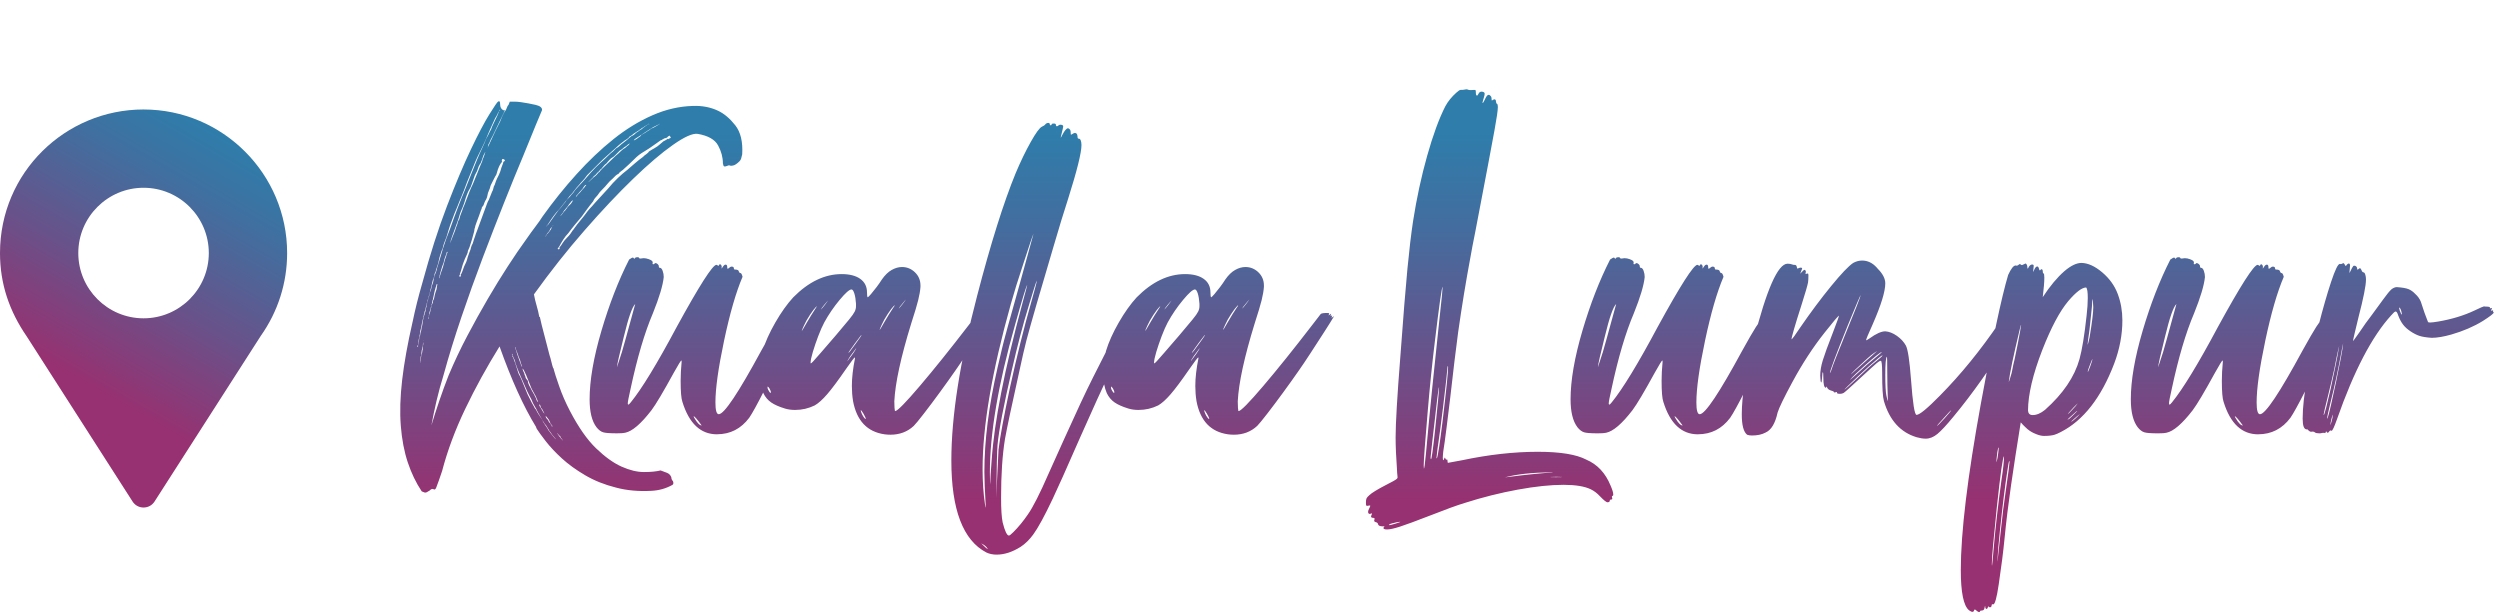
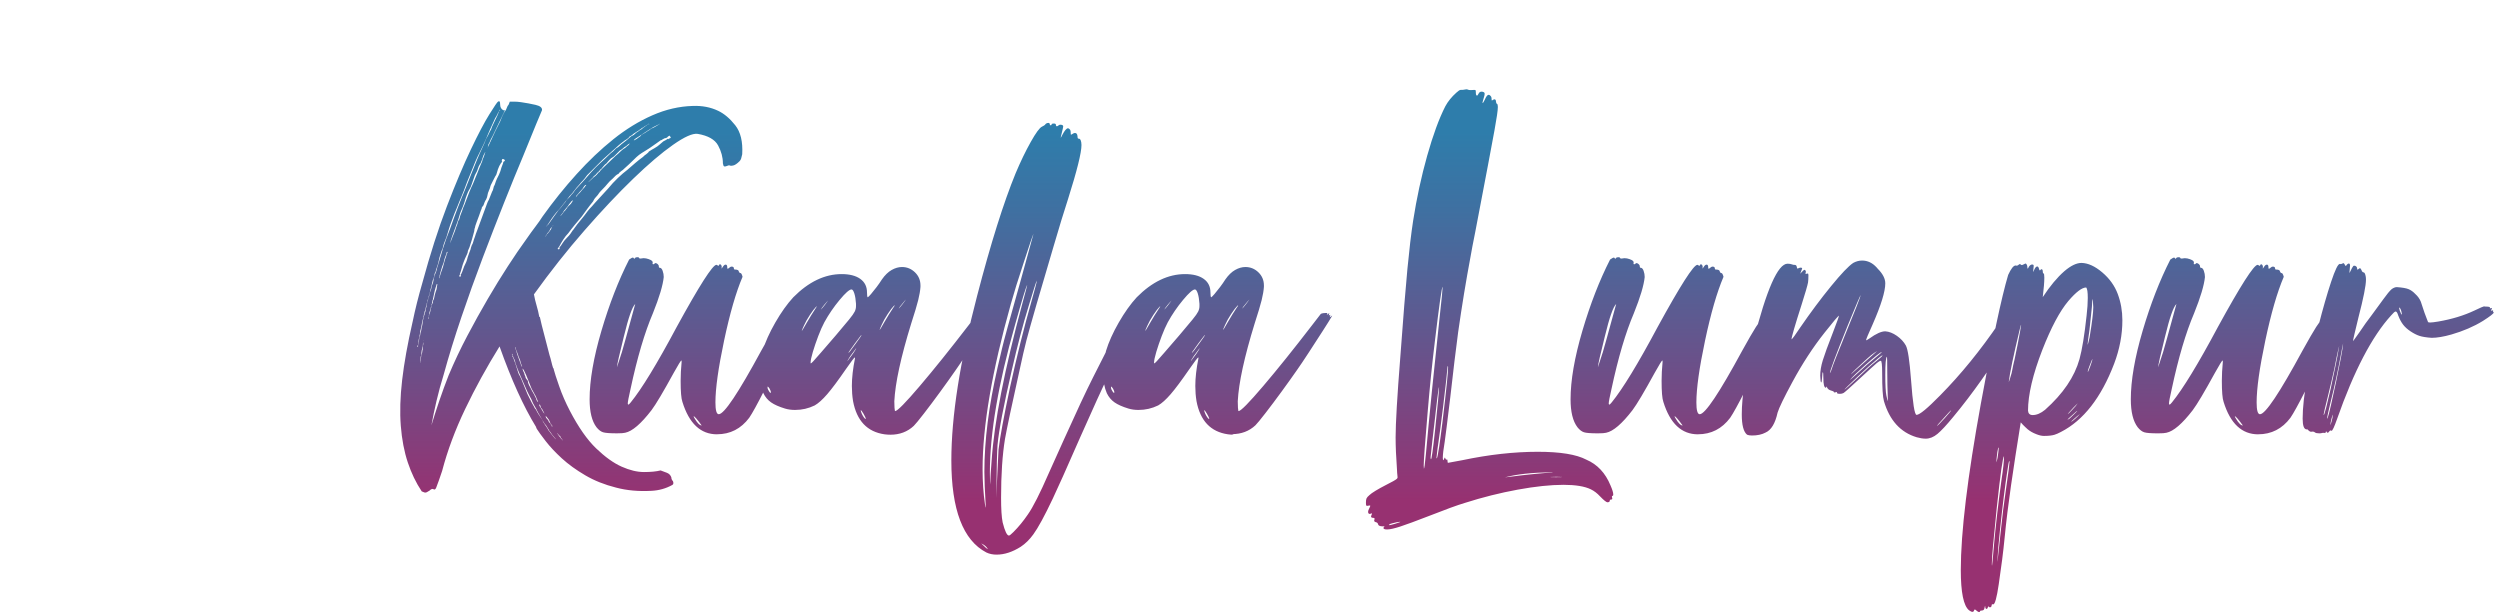
<svg xmlns="http://www.w3.org/2000/svg" id="Layer_1" data-name="Layer 1" viewBox="0 0 245.104 60">
  <defs>
    <linearGradient id="linear-gradient" x1="141.865" y1="60" x2="141.865" y2="8.751" gradientUnits="userSpaceOnUse">
      <stop offset=".214" stop-color="#973171" />
      <stop offset=".473" stop-color="#6b5089" />
      <stop offset=".768" stop-color="#3f70a1" />
      <stop offset=".918" stop-color="#2e7dab" />
    </linearGradient>
    <linearGradient id="linear-gradient-2" x1="3.18" y1="43.669" x2="21.106" y2="12.619" gradientUnits="userSpaceOnUse">
      <stop offset=".221" stop-color="#973171" />
      <stop offset=".524" stop-color="#68528a" />
      <stop offset=".839" stop-color="#3e71a1" />
      <stop offset="1" stop-color="#2e7dab" />
    </linearGradient>
  </defs>
-   <path d="M40.455,31.544c.245-1.192,.561-2.456,.948-3.79,.772-2.842,1.579-5.359,2.421-7.552,.842-2.192,1.623-4.043,2.342-5.552,.718-1.508,1.324-2.658,1.816-3.447,.491-.789,.772-1.201,.842-1.237,.139-.105,.21-.017,.21,.263,0,.281,.105,.474,.316,.579h.158c-.211,.456-.421,.895-.632,1.316-.211,.421-.404,.825-.579,1.21-.141,.246-.229,.421-.263,.526-.035,.105-.071,.176-.105,.211-.035,.035-.071,.158-.105,.368-.071,.071-.097,.105-.079,.105,.017,0,.061-.07,.132-.21,.105-.21,.333-.702,.684-1.474,.175-.35,.29-.579,.342-.684,.053-.105,.096-.192,.131-.263,.035-.07,.07-.158,.105-.263,.035-.105,.123-.298,.263-.579,.035-.07,.07-.123,.105-.158,.034-.034,.069-.087,.105-.158,.069-.14,.122-.263,.157-.368,.07-.07,.114-.14,.132-.21,.017-.07,.044-.14,.079-.211h.447c.193,0,.412,.018,.658,.053,.491,.071,.965,.158,1.421,.263,.456,.105,.666,.281,.632,.526-.035,.071-.22,.509-.553,1.316-.334,.808-.763,1.86-1.289,3.158-.562,1.334-1.184,2.86-1.868,4.579-.684,1.72-1.386,3.526-2.105,5.421-.72,1.895-1.413,3.825-2.079,5.789-.667,1.965-1.246,3.842-1.737,5.631-.281,.913-.518,1.781-.711,2.605-.193,.825-.36,1.623-.5,2.395,.245-.807,.508-1.623,.789-2.447,.281-.824,.579-1.64,.895-2.447,.561-1.333,1.175-2.632,1.842-3.895,.666-1.263,1.333-2.464,2-3.605,.666-1.14,1.324-2.21,1.974-3.21,.649-1,1.254-1.886,1.816-2.658,.316-.456,.614-.868,.895-1.237,.281-.368,.508-.693,.684-.974,1.052-1.474,2.166-2.859,3.342-4.158,1.175-1.298,2.376-2.438,3.605-3.421,1.228-.982,2.5-1.763,3.816-2.342s2.64-.886,3.974-.921c.912-.035,1.737,.123,2.473,.473,.596,.281,1.158,.755,1.684,1.421,.527,.667,.754,1.614,.684,2.842-.035,.176-.071,.316-.105,.421-.035,.105-.087,.193-.157,.263-.246,.246-.457,.387-.632,.421-.141,.035-.246,.035-.316,0-.071-.034-.176-.017-.315,.053-.176,.071-.281,.053-.316-.053-.035-.105-.053-.175-.053-.21,0-.596-.158-1.184-.473-1.763-.316-.579-.983-.956-2-1.131-.491-.07-1.298,.289-2.421,1.079-1.124,.79-2.421,1.895-3.895,3.316-1.474,1.421-3.062,3.105-4.763,5.053-1.703,1.947-3.36,4.044-4.974,6.289,.07,.386,.158,.755,.263,1.105,.105,.351,.192,.72,.263,1.105h.052c.105,.492,.245,1.062,.421,1.711,.175,.65,.35,1.325,.526,2.026,.07,.21,.132,.43,.184,.658,.053,.228,.113,.447,.184,.658h.053v.105c.07,.281,.245,.825,.527,1.632,.28,.808,.632,1.614,1.052,2.421,.842,1.614,1.701,2.842,2.579,3.684,.877,.842,1.71,1.438,2.5,1.789,.79,.35,1.517,.526,2.184,.526,.666,0,1.21-.053,1.631-.158,.211,.07,.421,.149,.632,.237,.21,.087,.35,.237,.421,.447,0,.14,.053,.263,.158,.368,.069,.175,.053,.298-.053,.368-.632,.35-1.316,.544-2.053,.579-1.263,.07-2.421-.035-3.474-.316-1.123-.281-2.132-.684-3.026-1.21-.895-.526-1.658-1.079-2.29-1.658s-1.158-1.141-1.579-1.684c-.421-.544-.72-.956-.895-1.237,0-.035-.009-.061-.026-.079-.018-.017-.026-.044-.026-.079-1.228-2-2.421-4.631-3.579-7.895-1.263,2.035-2.386,4.079-3.368,6.132-.983,2.052-1.737,4.079-2.263,6.079-.105,.316-.211,.623-.315,.921-.105,.298-.193,.535-.263,.711-.071,.175-.158,.228-.263,.158-.105-.071-.245-.018-.421,.158l-.105,.053c-.141,.105-.263,.14-.368,.105-.105-.035-.193-.071-.263-.105-.562-.842-1.018-1.79-1.368-2.842-.351-1.053-.579-2.246-.684-3.579-.105-1.333-.062-2.833,.132-4.5,.193-1.666,.535-3.57,1.026-5.71Zm1.106-.737c0,.071-.009,.123-.026,.158-.018,.035-.026,.088-.026,.158-.071,.21-.123,.43-.158,.658-.035,.229-.088,.465-.158,.711,0,.14-.035,.351-.105,.632-.035,.141-.052,.255-.052,.342,0,.088-.019,.184-.053,.289v.053c0,.035-.009,.053-.026,.053-.018,0-.026,.018-.026,.052v.105h.053v-.105c0-.105,.017-.192,.053-.263,.034-.105,.052-.219,.052-.342,0-.122,.035-.271,.105-.447,0-.105,.035-.263,.105-.474,0-.07,.035-.245,.105-.526,.035-.316,.087-.596,.158-.842,.035-.14,.087-.316,.158-.526,0-.105,.034-.263,.105-.474,0-.07,.008-.131,.026-.184,.017-.053,.026-.113,.026-.184,.07-.14,.105-.263,.105-.368,.07-.175,.114-.324,.132-.447,.017-.123,.061-.254,.132-.395,.07-.35,.139-.596,.21-.737,.035-.14,.061-.271,.079-.395,.017-.122,.061-.271,.132-.447,.07-.14,.123-.298,.158-.474,.035-.175,.087-.35,.158-.526,.105-.386,.254-.886,.447-1.5,.192-.613,.429-1.271,.711-1.974,.245-.701,.5-1.394,.763-2.079,.263-.684,.5-1.271,.711-1.763,.21-.526,.412-1.034,.605-1.526,.192-.491,.376-.947,.553-1.368,.175-.421,.342-.798,.5-1.132,.158-.333,.29-.64,.394-.921,.14-.245,.237-.429,.29-.553,.053-.123,.114-.237,.184-.342,.035-.14,.139-.386,.315-.737,.175-.35,.272-.553,.29-.605,.017-.053,.079-.201,.184-.447l.052-.053,.053-.052c0-.035-.009-.053-.026-.053-.018,0-.026,.018-.026,.053l-.052,.105-.053,.053c0,.035-.009,.053-.026,.053-.018,0-.026,.018-.026,.053l-.158,.316c-.035,.071-.071,.123-.105,.158-.421,.913-.755,1.667-1,2.263-.105,.246-.263,.579-.474,1-.21,.421-.368,.755-.473,1-.105,.281-.272,.694-.5,1.237-.229,.544-.43,1.062-.605,1.552-.105,.281-.193,.5-.263,.658-.071,.158-.141,.325-.211,.5-.071,.176-.14,.351-.21,.526-.071,.176-.158,.386-.263,.632-.176,.456-.308,.808-.394,1.053-.088,.246-.22,.667-.395,1.263-.21,.492-.333,.86-.368,1.105-.071,.14-.123,.272-.158,.394-.035,.123-.088,.289-.158,.5-.071,.281-.123,.509-.157,.684-.071,.14-.105,.246-.105,.316-.071,.141-.105,.263-.105,.368-.071,.105-.114,.219-.132,.342-.018,.123-.044,.237-.079,.342-.071,.14-.114,.272-.131,.394-.019,.123-.045,.237-.079,.342-.105,.456-.246,.983-.421,1.579-.035,.14-.071,.281-.105,.421-.035,.141-.071,.281-.105,.421-.035,.071-.053,.132-.053,.184,0,.053-.018,.114-.053,.184Zm-.053,2.737c0-.07,.008-.132,.026-.184,.017-.053,.026-.096,.026-.132v.053c-.035,.035-.053,.123-.053,.263-.035,.071-.053,.193-.053,.368-.035,.071-.053,.141-.053,.211,0,.071-.018,.141-.053,.21,0,.071-.009,.141-.026,.21-.018,.071-.026,.141-.026,.211,0,.105-.018,.176-.053,.21,0,.071-.009,.158-.026,.263-.018,.105-.026,.193-.026,.263v.052l.053-.052-.053-.053c.035,0,.053-.035,.053-.105,0-.07,.008-.149,.026-.237,.017-.087,.026-.149,.026-.184,0,.071,0,.079,0,.026s.017-.131,.053-.237c.035-.105,.053-.184,.053-.237s.017-.132,.053-.237v-.263c.035-.105,.053-.245,.053-.421Zm1.368-5.631c0-.07-.018-.087-.053-.053-.035,.035-.053,.088-.053,.158-.035,.071-.088,.246-.158,.526-.035,.14-.088,.386-.158,.737,0,.071-.018,.123-.053,.158,0,.071-.009,.123-.026,.158-.019,.035-.026,.088-.026,.158-.035,.071-.053,.132-.053,.184,0,.053-.019,.114-.053,.184-.071,.281-.123,.473-.158,.579,0,.141-.018,.229-.053,.263,0,.071-.009,.123-.026,.158-.018,.035-.026,.071-.026,.105,0,.035,.017,.035,.053,0v-.158c0-.07,.008-.113,.026-.132,.017-.017,.026-.043,.026-.079,.035-.07,.07-.184,.105-.342,.035-.158,.053-.254,.053-.289,.034-.07,.053-.132,.053-.184s.017-.113,.053-.184c.069-.14,.105-.228,.105-.263v-.105c.07-.105,.114-.228,.132-.368,.017-.14,.061-.316,.132-.526,.07-.175,.105-.298,.105-.368,0-.07,.017-.175,.053-.316Zm1-3.158c0-.07-.018-.087-.053-.053-.035,.035-.053,.088-.053,.158-.071,.21-.123,.351-.157,.421-.071,.21-.105,.351-.105,.421-.035,.071-.062,.141-.079,.211-.018,.071-.044,.14-.079,.21-.071,.21-.123,.386-.158,.526-.071,.246-.105,.387-.105,.421,0,.035-.018,.088-.052,.158,0,.105,.017,.097,.052-.026,.035-.123,.087-.289,.158-.5,.07-.175,.132-.35,.184-.526,.053-.175,.114-.403,.184-.684,.105-.28,.157-.438,.157-.474,0-.034,.035-.122,.105-.263Zm.842-2.473c.07-.14,.14-.35,.211-.632,.069-.07,.113-.158,.131-.263,.017-.105,.061-.245,.132-.421,.035-.07,.07-.158,.105-.263,.035-.105,.07-.211,.105-.316,.035-.07,.061-.132,.079-.184,.017-.053,.044-.113,.079-.184,.034-.07,.06-.14,.079-.211,.017-.07,.043-.14,.078-.21,.105-.28,.211-.553,.316-.816,.105-.263,.211-.5,.315-.71,.175-.421,.333-.807,.474-1.158,.139-.35,.245-.614,.315-.79,.105-.21,.158-.342,.158-.394s.035-.149,.105-.289c.07-.175,.123-.333,.158-.474,.034-.035,.043-.053,.026-.053-.019,0-.045,.035-.079,.105l-.105,.21c-.071,.176-.132,.351-.184,.526-.053,.176-.114,.298-.184,.368-.071,.105-.131,.246-.184,.421-.053,.176-.114,.316-.184,.421-.071,.105-.141,.272-.211,.5-.071,.229-.141,.43-.21,.606-.071,.21-.141,.368-.211,.473-.071,.105-.141,.246-.211,.421-.071,.176-.123,.316-.157,.421-.036,.105-.088,.281-.158,.526-.071,.21-.123,.351-.158,.421-.035,.071-.088,.193-.158,.368-.071,.176-.132,.36-.184,.553-.053,.193-.114,.377-.184,.553-.071,.176-.141,.368-.211,.579-.071,.211-.141,.404-.211,.579-.071,.176-.131,.351-.184,.526-.053,.176-.097,.351-.132,.526-.071,.141-.071,.123,0-.052,.07-.175,.158-.403,.263-.684,.105-.28,.175-.456,.21-.526,.035-.07,.087-.228,.158-.473Zm3.21-3.579c-.071,.14-.114,.281-.132,.421-.018,.141-.062,.281-.132,.421-.071,.105-.123,.202-.157,.289-.035,.088-.071,.184-.105,.289-.035,.035-.062,.071-.079,.105-.018,.035-.044,.071-.079,.105,0,.071-.035,.176-.105,.316-.071,.21-.132,.386-.184,.526-.053,.141-.132,.351-.237,.632-.105,.281-.158,.456-.158,.526-.035,.071-.053,.14-.053,.21,0,.071-.018,.158-.053,.263-.105,.421-.245,.895-.421,1.421-.071,.141-.123,.263-.158,.368,0,.105-.035,.228-.105,.368-.071,.14-.131,.272-.184,.394-.053,.123-.097,.237-.132,.342-.071,.176-.132,.368-.184,.579-.053,.21-.114,.404-.184,.579v.105c-.035,0-.053,.018-.053,.052v.105h.158l-.053-.053h.053v-.053l-.053-.052c.07-.07,.132-.184,.184-.342,.053-.158,.114-.324,.184-.5,.175-.35,.271-.579,.289-.684,.017-.105,.079-.298,.184-.579,.035-.07,.061-.14,.079-.21,.017-.07,.044-.14,.079-.211,0-.034,.035-.158,.105-.368,.069-.105,.122-.228,.157-.368,.035-.14,.087-.297,.158-.473,.035-.14,.123-.386,.263-.737,.07-.175,.132-.342,.184-.5,.053-.158,.114-.324,.184-.5,.07-.175,.132-.342,.184-.5,.053-.158,.114-.324,.184-.5,.069-.175,.131-.342,.184-.5,.053-.158,.114-.289,.184-.395l.316-.79c.069-.105,.113-.219,.131-.342,.017-.122,.061-.237,.132-.342,.035-.105,.07-.21,.105-.316,.035-.105,.07-.192,.105-.263,.035-.07,.07-.14,.105-.21,.034-.07,.07-.14,.105-.211,.105-.245,.166-.412,.184-.5,.017-.087,.061-.219,.132-.395,.035-.105,.061-.175,.079-.21,.017-.035,.026-.087,.026-.158h.053l.053-.053,.053-.052c0-.035-.018-.07-.053-.105l-.105-.053h-.105l-.053,.158,.053,.052c-.035,.036-.053,.071-.053,.105,0,.035-.018,.053-.053,.053-.141,.21-.245,.421-.315,.632-.071,.21-.123,.386-.158,.526-.071,.105-.158,.263-.263,.474-.105,.21-.193,.386-.263,.526-.035,.071-.062,.15-.079,.237-.018,.088-.062,.202-.132,.342Zm2.263,15.999v.053l.053,.053v.158c0,.035,.017,.053,.052,.053,.07,.176,.132,.342,.184,.5,.053,.158,.096,.289,.132,.394,.035,.105,.079,.246,.132,.421,.053,.176,.096,.298,.132,.368,.069,.105,.148,.263,.236,.473,.087,.211,.166,.404,.237,.579,.07,.176,.132,.325,.184,.447,.053,.123,.113,.272,.184,.447l.421,.842c.069,.105,.139,.229,.21,.368,.035,.071,.061,.123,.079,.158,.017,.035,.061,.088,.132,.158,.035,.105,.123,.263,.263,.474l.315,.473c.07,.176,.175,.36,.316,.553,.139,.193,.245,.36,.315,.5,.105,.141,.211,.281,.316,.421s.21,.263,.315,.368c0,.034,.017,.07,.053,.105v-.053c-.035-.071-.097-.15-.184-.237-.088-.088-.184-.219-.289-.394-.071-.07-.114-.123-.132-.158-.018-.034-.044-.087-.079-.158-.035-.035-.053-.061-.053-.079,0-.017-.018-.044-.053-.079-.071-.14-.157-.263-.263-.368-.141-.21-.246-.385-.316-.526-.071-.14-.193-.35-.368-.632-.071-.175-.167-.359-.29-.553-.123-.192-.236-.429-.342-.71-.141-.245-.272-.5-.395-.763-.123-.263-.219-.482-.289-.658-.176-.386-.334-.745-.473-1.079-.141-.333-.246-.605-.316-.816-.071-.175-.105-.289-.105-.342s-.035-.149-.105-.289c-.071-.14-.105-.219-.105-.237,0-.017-.018-.079-.052-.184v-.053h-.053Zm.315-.632c.07,.246,.149,.5,.237,.763,.087,.263,.166,.482,.236,.658,.07,.176,.105,.272,.105,.289,0,.018,.017,.062,.053,.131,.07,.071,.079,.053,.026-.053-.053-.105-.114-.297-.184-.579l-.157-.368c0-.034-.009-.07-.026-.105-.018-.035-.044-.105-.079-.211-.105-.245-.158-.403-.158-.473v-.053c-.035,0-.053-.017-.053-.053v.053Zm.737,2.053v.105c.035,.105,.087,.229,.158,.368,0,.071,.035,.176,.105,.316,0,.105,.069,.229,.21,.368,.035,.071,.053,.132,.053,.184,0,.052,.017,.114,.053,.184,.035,.105,.087,.21,.158,.316,.035,.071,.061,.123,.079,.158,.017,.035,.044,.088,.079,.158,.034,.071,.069,.132,.105,.184,.034,.052,.069,.114,.105,.184l.211,.421c.035,.176,.105,.298,.211,.368q.034,.071,0,0c-.035-.07-.071-.158-.105-.263-.071-.14-.123-.263-.158-.368-.071-.105-.114-.184-.132-.237-.018-.053-.062-.131-.131-.237-.071-.105-.15-.271-.237-.5-.088-.228-.167-.429-.237-.605-.071-.175-.132-.324-.184-.447-.053-.123-.098-.219-.132-.289l-.105-.211c-.035-.07-.071-.122-.105-.158Zm1.684,3.526c-.035,0-.052,.018-.052,.053v.053c.069,.14,.122,.228,.157,.263,.07,.141,.14,.263,.211,.368,.035,.071,.087,.123,.158,.158q.035,.035,0,0c-.035-.034-.071-.087-.105-.158-.035-.07-.071-.14-.105-.211-.035-.07-.088-.14-.158-.21-.035-.14-.071-.245-.105-.316Zm.579-16.473v-.053l.053-.053c0-.034,.052-.105,.157-.21-.035,.071-.044,.088-.026,.053,.017-.035,.044-.07,.079-.105,.07-.07,.105-.113,.105-.131,0-.017,.035-.061,.105-.132,.035-.035,.053-.07,.053-.105l.105-.21,.105-.158c0-.034-.035,.018-.105,.158l-.158,.158c-.035,.071-.071,.141-.105,.211-.035,.071-.088,.141-.158,.21l-.053,.053c-.035,.071-.071,.123-.105,.158-.036,.035-.053,.071-.053,.105l-.053,.053h.053Zm0,17.579v.105c0,.035,.026,.088,.078,.158,.053,.071,.114,.141,.184,.21v.053c.035,.071,.087,.141,.158,.21,.035,.071,.087,.141,.158,.211,0,.105,.034,.158,.105,.158-.035,0-.053-.017-.053-.053v-.105l-.158-.158c0-.034-.009-.061-.026-.079-.018-.017-.026-.043-.026-.079-.035-.035-.053-.07-.053-.105-.035-.07-.062-.122-.079-.158-.018-.034-.062-.087-.132-.158-.035-.07-.062-.105-.079-.105-.018,0-.044-.034-.078-.105Zm.157-18.631c-.071,0-.105,.035-.105,.105v-.053h.052c.07-.07,.166-.192,.29-.368,.123-.175,.271-.385,.447-.632,.14-.175,.237-.307,.29-.395,.053-.087,.114-.166,.184-.237,.069-.07,.131-.14,.184-.21,.053-.07,.149-.192,.29-.368,.105-.105,.192-.228,.263-.368l.316-.316c.07-.105,.175-.228,.316-.368,.139-.21,.263-.368,.368-.474,.175-.175,.385-.403,.632-.684,.245-.28,.508-.579,.79-.895,.28-.316,.579-.614,.894-.895,.316-.28,.596-.544,.842-.79,.14-.14,.263-.245,.369-.316l.315-.316c.14-.07,.263-.158,.369-.263,.105-.105,.21-.192,.315-.263,.281-.21,.473-.368,.579-.474,.14-.14,.298-.245,.473-.316,.175-.175,.333-.297,.474-.368,.07-.07,.132-.113,.184-.131,.053-.017,.114-.061,.184-.132,.175-.14,.281-.219,.316-.237,.034-.017,.122-.079,.263-.184h.105l-.053-.052-.053,.052-.105,.053c-.035,.035-.062,.053-.078,.053-.019,0-.045,.018-.079,.053-.035,.035-.071,.053-.105,.053-.071,.071-.132,.114-.184,.131-.053,.018-.114,.062-.184,.132-.071,.035-.123,.071-.157,.105-.035,.035-.088,.071-.158,.105-.105,.071-.202,.132-.29,.184-.088,.053-.166,.114-.236,.184-.035,.035-.123,.088-.263,.158-.035,.071-.071,.114-.105,.131-.035,.018-.088,.062-.157,.132-.141,.071-.246,.141-.316,.21-.035,.035-.071,.062-.105,.079-.035,.018-.071,.044-.105,.079-.141,.105-.333,.272-.579,.5-.246,.229-.491,.447-.737,.658-.245,.211-.43,.377-.553,.5-.123,.123-.289,.289-.5,.5l-1,1c-.105,.141-.184,.246-.236,.316-.053,.071-.114,.141-.184,.211-.141,.14-.263,.281-.368,.421-.071,.071-.15,.158-.237,.263-.088,.105-.184,.228-.29,.368-.071,.105-.157,.211-.263,.316-.105,.105-.193,.21-.263,.316-.176,.21-.368,.456-.579,.737-.211,.281-.403,.509-.579,.684-.176,.211-.342,.43-.5,.658-.158,.229-.29,.43-.395,.605v.053Zm1.053,20.473c0,.035,.008,.053,.026,.053,.017,0,.026,.017,.026,.053,.105,.105,.175,.192,.21,.263l.053,.053,.158,.158v-.053h-.053c0-.035-.035-.088-.105-.158l-.053-.053c0-.035-.009-.062-.026-.079-.018-.018-.026-.044-.026-.079-.035-.036-.071-.053-.105-.053-.035-.035-.071-.088-.105-.158-.035,0-.053-.017-.053-.053h-.053l.105,.105Zm10.052-28.841c-.035,.035-.157,.123-.368,.263-.141,.105-.315,.229-.526,.368-.141,.105-.342,.237-.605,.395-.263,.158-.466,.289-.605,.394-.141,.105-.342,.289-.605,.553-.263,.263-.536,.518-.816,.763-.141,.141-.246,.229-.316,.263-.071,.071-.123,.114-.157,.131-.035,.018-.071,.062-.105,.132-.141,.071-.246,.141-.316,.21l-.263,.263c-.246,.211-.421,.387-.527,.526-.105,.14-.298,.351-.579,.632-.141,.141-.236,.255-.289,.342-.053,.088-.114,.167-.184,.237-.071,.071-.132,.141-.184,.21-.053,.071-.114,.176-.184,.316-.176,.211-.36,.447-.553,.711s-.377,.518-.553,.763c-.21,.246-.439,.518-.684,.816-.245,.299-.456,.571-.632,.816-.176,.176-.342,.386-.5,.632-.158,.246-.29,.474-.394,.684l-.053,.053c0,.035-.035,.088-.105,.158l.053,.053h.105v-.053h.053v-.052l-.053-.053c.034,0,.053-.017,.053-.053,.069-.07,.157-.192,.263-.368,.105-.175,.245-.35,.421-.526,.175-.175,.298-.316,.369-.421,.07-.105,.14-.211,.211-.316,.069-.07,.131-.149,.184-.237,.053-.087,.149-.219,.29-.395,.139-.175,.263-.324,.368-.447,.105-.122,.211-.254,.316-.395,.105-.14,.211-.28,.315-.421,.105-.14,.245-.298,.421-.474,.175-.21,.403-.464,.684-.763,.28-.297,.579-.623,.894-.974,.316-.385,.64-.737,.974-1.053,.333-.316,.64-.579,.921-.789,.281-.245,.544-.474,.79-.684s.491-.403,.737-.579c.14-.14,.245-.228,.316-.263,.069-.07,.122-.114,.157-.132,.035-.017,.07-.061,.105-.132,.105-.07,.202-.131,.29-.184,.087-.053,.166-.096,.236-.132,.245-.14,.421-.263,.527-.368,.069-.07,.131-.122,.184-.158,.053-.035,.114-.087,.184-.158,.211-.105,.333-.175,.369-.21l.052-.053,.053,.053,.053-.053h.053l.053-.053c.07,0,.105-.017,.105-.053-.035-.034-.053-.07-.053-.105l-.105-.105c0,.035-.026,.062-.079,.079-.053,.018-.079,.044-.079,.079-.035,0-.052,.018-.052,.052-.036,0-.062,.009-.079,.026-.019,.018-.044,.026-.079,.026h-.053l-.211,.105c-.071,.071-.141,.105-.211,.105Zm-9.789,7.368c-.035,.035-.035,.053,0,.053,0-.034,.053-.105,.158-.21,.035-.035,.07-.087,.105-.158,.035-.07,.07-.105,.105-.105,.07-.07,.123-.14,.158-.211l.105-.105v-.053l.369-.368c.105-.14,.175-.263,.211-.368l-.053,.053c-.035,.035-.071,.062-.105,.079-.035,.018-.071,.062-.105,.131-.105,.105-.193,.229-.263,.368-.035,0-.053,.018-.053,.053-.071,.071-.114,.123-.131,.158-.019,.035-.062,.088-.132,.158-.071,.071-.114,.131-.132,.184-.018,.053-.044,.097-.079,.132-.105,.105-.158,.176-.158,.21Zm1.474-1.789c-.035,.035-.026,.026,.026-.026s.114-.132,.184-.237c.07-.07,.139-.14,.21-.211,.07-.07,.158-.175,.263-.316,.14-.14,.211-.219,.211-.237,0-.017,.035-.061,.105-.132,.034-.034,.034-.053,0-.053-.035,0-.071,.018-.105,.053-.071,.071-.123,.141-.158,.211-.035,.071-.088,.14-.158,.21-.141,.141-.263,.281-.368,.421-.105,.105-.158,.167-.158,.184,0,.018-.018,.062-.053,.132Zm1.263-1.526c-.071,.071-.062,.071,.026,0,.087-.07,.184-.158,.29-.263,.139-.14,.227-.219,.263-.237,.035-.017,.105-.079,.211-.184,.07-.07,.114-.122,.132-.158,.017-.035,.061-.07,.132-.105,.034-.07,.122-.175,.263-.316,.14-.14,.35-.342,.632-.605,.281-.263,.508-.482,.684-.658,.14-.105,.316-.263,.526-.474,.07-.07,.14-.131,.211-.184,.07-.053,.14-.096,.211-.132,.105-.105,.21-.192,.315-.263,.07-.07,.123-.14,.158-.21l-.053,.053c-.035,.035-.071,.053-.105,.053-.071,.071-.141,.131-.21,.184-.071,.053-.141,.097-.211,.132-.141,.14-.281,.246-.421,.316l-.474,.473c-.105,.105-.193,.176-.263,.211-.071,.035-.141,.088-.211,.158-.141,.141-.263,.281-.368,.421-.105,.071-.176,.131-.211,.184-.035,.053-.088,.114-.158,.184-.035,.035-.062,.071-.079,.105-.018,.035-.062,.071-.132,.105-.035,.071-.071,.114-.105,.132-.035,.018-.071,.062-.105,.131-.071,.035-.114,.071-.132,.105-.018,.035-.062,.088-.132,.158-.071,.071-.123,.114-.158,.132-.035,.018-.071,.062-.105,.132l-.211,.21-.211,.21Zm6.895-5.631c-.387,.176-.746,.378-1.079,.606-.333,.228-.641,.43-.921,.605-.281,.176-.421,.272-.421,.289,0,.018-.035,.062-.105,.132-.071,.035-.053,.018,.052-.053,.035,0,.079-.017,.132-.053,.053-.035,.114-.07,.184-.105,.07-.07,.14-.122,.211-.158,.034-.035,.069-.061,.105-.079,.034-.017,.069-.061,.105-.132,.316-.175,.491-.28,.527-.316,.034-.034,.06-.053,.078-.053,.017,0,.044-.017,.079-.052l.105-.053c.07-.07,.14-.123,.211-.158,.175-.07,.315-.14,.421-.21,.105-.07,.193-.123,.263-.158l.053-.053h.053v-.052l-.053,.052Zm5.684,30.401c-1.606,0-2.737-1.06-3.392-3.18-.116-.321-.173-1.009-.173-2.062,0-.578,.032-1.195,.096-1.85,0-.103-.006-.154-.019-.154-.051,0-.302,.405-.752,1.214-1.028,1.876-1.754,3.097-2.178,3.662-1.028,1.337-1.889,2.075-2.583,2.216-.141,.039-.411,.058-.809,.058-.694,0-1.149-.035-1.368-.106-.218-.07-.43-.234-.636-.491-.45-.591-.675-1.503-.675-2.737,0-1.85,.385-4.086,1.156-6.707,.771-2.621,1.677-4.953,2.718-6.996,.18-.128,.302-.193,.366-.193,.039,0,.067,.019,.087,.058s.035,.058,.048,.058c.026,0,.055-.026,.087-.077,.032-.051,.106-.077,.222-.077,.103,0,.157,.022,.164,.067,.006,.045,.055,.067,.145,.067l.289-.039c.167,0,.337,.032,.511,.096,.173,.065,.283,.122,.328,.173,.045,.051,.067,.103,.067,.154l-.019,.116c0,.039,.026,.058,.077,.058s.09-.019,.116-.058,.058-.058,.096-.058c.064,0,.135,.032,.212,.096,.077,.065,.116,.142,.116,.231,0,.09,.032,.135,.096,.135,.116,0,.209,.1,.279,.299,.071,.199,.106,.402,.106,.607-.077,.797-.43,1.979-1.06,3.546-.809,1.889-1.542,4.369-2.197,7.44-.18,.784-.27,1.26-.27,1.426,.013,.065,.032,.096,.058,.096,.039,0,.116-.07,.231-.212,1.079-1.323,2.583-3.79,4.51-7.401,2.223-4.06,3.521-6.091,3.893-6.091,.039,0,.074,.016,.106,.048,.032,.032,.061,.048,.087,.048s.048-.026,.067-.077c.019-.051,.048-.077,.087-.077s.077,.026,.116,.077c.039,.051,.058,.109,.058,.173l-.019,.173c.013,0,.061-.064,.145-.193,.084-.128,.17-.193,.26-.193,.103,0,.154,.084,.154,.251,0,.103,.013,.154,.039,.154,.039,0,.096-.035,.173-.106,.077-.07,.148-.106,.212-.106,.154,0,.231,.065,.231,.193,0,.065,.032,.096,.096,.096,.244,0,.373,.065,.385,.193,.039,.103,.093,.154,.164,.154s.138,.122,.202,.366c-.642,1.503-1.246,3.592-1.812,6.264-.565,2.673-.848,4.69-.848,6.052,0,.771,.109,1.156,.328,1.156,.527,0,1.915-2.075,4.163-6.225,.604-1.092,1.054-1.87,1.349-2.332,.463-.706,.784-1.06,.964-1.06,.103,0,.206-.039,.308-.116,.013,0,.019,.039,.019,.116s.006,.116,.019,.116c.026,0,.096-.084,.212-.251,.013,0,.019,.058,.019,.173s.013,.173,.039,.173c.128-.154,.206-.231,.231-.231l-.058,.385c.026,0,.103-.077,.231-.231l-.077,.289c0,.026,.013,.039,.039,.039,.026-.013,.051-.029,.077-.048s.058-.035,.096-.048c.013,0,.019,.007,.019,.019,0,.09-.193,.597-.578,1.523-2.133,4.51-3.495,7.196-4.086,8.056-.809,1.079-1.863,1.619-3.161,1.619Zm-9.81-6.572c.103-.308,.193-.585,.27-.829,.077-.244,.151-.472,.222-.684s.504-1.776,1.301-4.693c-.296,.27-.668,1.337-1.118,3.199-.45,1.799-.675,2.801-.675,3.007Zm8.307,5.705c-.437-.604-.7-.906-.79-.906,0,.039,.032,.109,.096,.212,.27,.463,.501,.694,.694,.694Zm18.503,.906c-.193,0-.385-.013-.578-.039-1.696-.244-2.724-1.33-3.084-3.257-.077-.475-.116-.97-.116-1.484,0-.797,.103-1.703,.308-2.718v-.058c0-.013-.006-.019-.019-.019-.051,0-.341,.379-.867,1.137-.771,1.118-1.384,1.94-1.841,2.467-.456,.527-.864,.893-1.224,1.099-.604,.296-1.246,.443-1.927,.443-.36,0-.687-.045-.983-.135-.59-.18-1.047-.382-1.368-.607-.321-.225-.571-.523-.752-.896-.243-.552-.366-1.227-.366-2.024,0-.706,.096-1.42,.289-2.139,.258-.848,.672-1.77,1.243-2.766,.572-.995,1.16-1.821,1.764-2.477,1.503-1.516,3.084-2.274,4.741-2.274,.784,0,1.394,.157,1.831,.472,.437,.315,.655,.755,.655,1.32,0,.142,.006,.257,.019,.347,.013,.09,.032,.135,.058,.135,.051-.026,.157-.132,.318-.318,.161-.186,.341-.411,.54-.675,.199-.263,.376-.517,.53-.761,.296-.424,.614-.732,.954-.925s.678-.289,1.012-.289c.488,0,.912,.173,1.272,.52s.54,.778,.54,1.291v.135c-.026,.373-.1,.807-.222,1.301-.122,.495-.35,1.256-.684,2.284-1.015,3.289-1.568,5.834-1.658,7.632,0,.244,.006,.456,.019,.636,.013,.18,.026,.283,.039,.308l.019,.019c.218,0,1.025-.819,2.419-2.457,1.394-1.638,2.991-3.626,4.79-5.965l.848-1.099c.026-.026,.084-.048,.173-.067s.186-.029,.289-.029h.193c.064,0,.109,.003,.135,.01,.026,.007,.039,.022,.039,.048l-.058,.154,.019,.019,.096-.077c.064-.051,.103-.077,.116-.077h.019l-.039,.116-.019,.116,.154-.077v.019l-.058,.212h.019c.013,0,.051-.026,.116-.077l.096-.077v.019l-.039,.077c-.141,.244-.43,.707-.867,1.388-.437,.681-.896,1.391-1.378,2.13-.482,.739-.864,1.308-1.147,1.706-.437,.63-.941,1.337-1.513,2.12-.572,.784-1.102,1.491-1.59,2.12-.488,.63-.816,1.028-.983,1.195-.617,.578-1.381,.867-2.294,.867Zm-11.757-4.105c.026,0,.039-.013,.039-.039v-.019c0-.039-.012-.093-.039-.164-.026-.07-.058-.138-.096-.202-.089-.128-.147-.193-.173-.193-.012,0-.019,.032-.019,.096,0,.065,.019,.135,.058,.212s.08,.148,.125,.212c.046,.065,.08,.096,.106,.096Zm3.065-6.071c.026,0,.186-.263,.482-.79,.141-.244,.289-.491,.443-.742s.276-.44,.366-.569l.193-.308c-.013,0-.039,.013-.077,.039-.154,.154-.357,.421-.607,.8-.251,.379-.447,.73-.588,1.05-.141,.308-.212,.482-.212,.52Zm.887,3.18c.039,0,.125-.074,.26-.222,.135-.147,.376-.421,.723-.819,.347-.398,.835-.964,1.465-1.696,.578-.681,1.012-1.198,1.301-1.552,.289-.353,.475-.617,.559-.79s.125-.35,.125-.53v-.231c-.026-.411-.08-.748-.164-1.012-.084-.263-.177-.395-.279-.395-.206,0-.594,.344-1.166,1.031-.572,.687-1.07,1.417-1.494,2.188-.193,.36-.392,.809-.597,1.349s-.382,1.057-.53,1.552c-.148,.495-.222,.851-.222,1.07v.039c0,.013,.006,.019,.019,.019Zm.983-5.262l.173-.193c.064-.077,.135-.164,.212-.26s.141-.183,.193-.26l.135-.193-.173,.193c-.064,.077-.138,.164-.222,.26s-.151,.183-.202,.26l-.116,.193Zm2.602,5.05l.019-.019,.54-.732c.206-.308,.308-.475,.308-.501h-.019l-.559,.752c-.193,.296-.289,.463-.289,.501Zm.096-.809c.026,0,.096-.074,.212-.222,.116-.147,.251-.331,.405-.549,.45-.604,.675-.932,.675-.983l-.058,.039-.597,.79-.578,.809-.058,.116Zm1.696,6.476l.019-.019c0-.026-.019-.084-.058-.173-.039-.09-.096-.199-.173-.328-.141-.231-.225-.347-.251-.347-.013,0-.019,.007-.019,.019,0,.051,.032,.154,.096,.308,.051,.128,.119,.251,.202,.366s.145,.173,.183,.173Zm1.368-8.731c.026,0,.186-.263,.482-.79,.141-.244,.289-.491,.443-.742s.276-.44,.366-.569c.128-.18,.193-.282,.193-.308h-.019l-.058,.039c-.154,.154-.357,.421-.607,.8-.251,.379-.447,.73-.588,1.05-.141,.308-.212,.482-.212,.52Zm1.87-2.082l.173-.193c.064-.077,.135-.164,.212-.26s.141-.183,.193-.26l.135-.193-.173,.193c-.064,.077-.135,.164-.212,.26s-.148,.183-.212,.26l-.116,.193Zm9.598,24.111c-.373,0-.707-.071-1.002-.212-2.287-1.195-3.431-4.202-3.431-9.02,0-4.33,.842-9.707,2.525-16.132,1.336-5.139,2.596-9.148,3.778-12.027,.475-1.13,.967-2.149,1.474-3.055s.877-1.41,1.108-1.513c.154-.077,.251-.135,.289-.173,.077-.128,.193-.193,.347-.193,.077,0,.119,.039,.125,.116s.035,.116,.087,.116c.064,0,.096-.029,.096-.087s.071-.087,.212-.087,.212,.045,.212,.135c0,.09,.032,.135,.096,.135,.039,0,.087-.026,.145-.077,.058-.051,.119-.077,.183-.077,.193,0,.289,.058,.289,.173,0,.026-.013,.096-.039,.212s-.058,.251-.096,.405-.077,.315-.116,.482c.026,0,.077-.084,.154-.251,.231-.45,.424-.675,.578-.675,.167,.065,.251,.186,.251,.366,0,.18,.013,.27,.039,.27,.18-.116,.308-.173,.385-.173,.154,0,.238,.122,.251,.366,0,.128,.032,.193,.096,.193h.019c.167,0,.257,.206,.27,.617,0,.758-.437,2.518-1.311,5.281-.398,1.221-.874,2.775-1.426,4.664-1.375,4.626-2.261,7.697-2.66,9.213-.18,.694-.418,1.728-.713,3.103-.732,3.289-1.195,5.474-1.388,6.553-.257,1.568-.385,3.495-.385,5.782,0,1.092,.051,1.895,.154,2.409,.218,.861,.424,1.291,.617,1.291,.064,0,.212-.116,.443-.347,.501-.501,.97-1.073,1.407-1.715,.501-.707,1.189-2.062,2.062-4.067l1.484-3.296c1.208-2.685,2.159-4.715,2.853-6.091,1.195-2.377,1.895-3.758,2.101-4.144s.54-.951,1.002-1.696c.308-.501,.623-.752,.944-.752,.193,0,.302,.116,.328,.347,0,.142-.051,.308-.154,.501-1.311,2.455-3.135,6.322-5.474,11.603-1.362,3.109-2.261,5.12-2.698,6.033-.809,1.709-1.446,2.878-1.908,3.508-.373,.514-.784,.918-1.234,1.214-.809,.514-1.6,.771-2.371,.771Zm-.848-.54l-.096-.135c-.103-.154-.289-.296-.559-.424,.373,.373,.591,.559,.655,.559Zm-.212-4.067v-.116c-.09-1.555-.135-2.686-.135-3.392,0-3.058,.43-6.463,1.291-10.215,.154-.694,.302-1.323,.443-1.889,.154-.681,.752-2.859,1.792-6.534l1.291-4.703c-.077,.142-.398,1.086-.964,2.833-.54,1.619-.957,2.962-1.253,4.028-1.85,6.592-2.775,11.995-2.775,16.209,0,1.234,.077,2.377,.231,3.431,.039,.231,.064,.347,.077,.347Zm.424-2.274c.013,0,.032-.347,.058-1.041l.096-1.311c.244-3.739,1.259-8.911,3.045-15.515,.296-1.079,.443-1.645,.443-1.696-.09,.09-.488,1.394-1.195,3.913-1.645,5.795-2.467,10.627-2.467,14.494l.019,1.156Zm.617,1.272l.058-1.523c.077-1.773,.128-2.827,.154-3.161,.128-1.131,.501-3.154,1.118-6.071,.681-3.096,1.368-5.859,2.062-8.288,.385-1.362,.578-2.101,.578-2.216-.051,.051-.315,.867-.79,2.448-.565,1.825-1.118,3.925-1.658,6.303-.809,3.482-1.278,5.936-1.407,7.363-.051,.578-.09,2.294-.116,5.146Zm23.283-6.148c-.193,0-.385-.013-.578-.039-1.696-.244-2.724-1.33-3.084-3.257-.077-.475-.116-.97-.116-1.484,0-.797,.103-1.703,.308-2.718v-.058c0-.013-.006-.019-.019-.019-.051,0-.341,.379-.867,1.137-.771,1.118-1.384,1.94-1.841,2.467-.456,.527-.864,.893-1.224,1.099-.604,.296-1.246,.443-1.927,.443-.36,0-.687-.045-.983-.135-.59-.18-1.047-.382-1.368-.607-.321-.225-.571-.523-.752-.896-.243-.552-.366-1.227-.366-2.024,0-.706,.096-1.42,.289-2.139,.258-.848,.672-1.77,1.243-2.766,.572-.995,1.16-1.821,1.764-2.477,1.503-1.516,3.084-2.274,4.741-2.274,.784,0,1.394,.157,1.831,.472,.437,.315,.655,.755,.655,1.32,0,.142,.006,.257,.019,.347,.013,.09,.032,.135,.058,.135,.051-.026,.157-.132,.318-.318,.161-.186,.341-.411,.54-.675,.199-.263,.376-.517,.53-.761,.296-.424,.614-.732,.954-.925s.678-.289,1.012-.289c.488,0,.912,.173,1.272,.52s.54,.778,.54,1.291v.135c-.026,.373-.1,.807-.222,1.301-.122,.495-.35,1.256-.684,2.284-1.015,3.289-1.568,5.834-1.658,7.632,0,.244,.006,.456,.019,.636,.013,.18,.026,.283,.039,.308l.019,.019c.218,0,1.025-.819,2.419-2.457s2.991-3.626,4.79-5.965l.848-1.099c.026-.026,.084-.048,.173-.067s.186-.029,.289-.029h.193c.064,0,.109,.003,.135,.01,.026,.007,.039,.022,.039,.048l-.058,.154,.019,.019,.096-.077c.064-.051,.103-.077,.116-.077h.019l-.039,.116-.019,.116,.154-.077v.019l-.058,.212h.019c.013,0,.051-.026,.116-.077l.096-.077v.019l-.039,.077c-.141,.244-.43,.707-.867,1.388-.437,.681-.897,1.391-1.379,2.13-.482,.739-.863,1.308-1.146,1.706-.437,.63-.942,1.337-1.514,2.12-.572,.784-1.102,1.491-1.59,2.12-.488,.63-.816,1.028-.983,1.195-.617,.578-1.381,.867-2.294,.867Zm-11.757-4.105c.026,0,.039-.013,.039-.039v-.019c0-.039-.012-.093-.039-.164-.026-.07-.058-.138-.096-.202-.089-.128-.147-.193-.173-.193-.012,0-.019,.032-.019,.096,0,.065,.019,.135,.058,.212s.08,.148,.125,.212c.046,.065,.08,.096,.106,.096Zm3.065-6.071c.026,0,.186-.263,.482-.79,.141-.244,.289-.491,.443-.742s.276-.44,.366-.569l.193-.308c-.013,0-.039,.013-.077,.039-.154,.154-.357,.421-.607,.8-.251,.379-.447,.73-.588,1.05-.141,.308-.212,.482-.212,.52Zm.887,3.18c.039,0,.125-.074,.26-.222,.135-.147,.376-.421,.723-.819,.347-.398,.835-.964,1.465-1.696,.578-.681,1.012-1.198,1.301-1.552,.289-.353,.475-.617,.559-.79s.125-.35,.125-.53v-.231c-.026-.411-.08-.748-.164-1.012-.084-.263-.177-.395-.279-.395-.206,0-.594,.344-1.166,1.031-.572,.687-1.07,1.417-1.494,2.188-.193,.36-.392,.809-.597,1.349s-.382,1.057-.53,1.552c-.148,.495-.222,.851-.222,1.07v.039c0,.013,.006,.019,.019,.019Zm.983-5.262l.173-.193c.064-.077,.135-.164,.212-.26s.141-.183,.193-.26l.135-.193-.173,.193c-.064,.077-.138,.164-.222,.26s-.151,.183-.202,.26l-.116,.193Zm2.602,5.05l.019-.019,.54-.732c.206-.308,.308-.475,.308-.501h-.019l-.559,.752c-.193,.296-.289,.463-.289,.501Zm.096-.809c.026,0,.096-.074,.212-.222,.116-.147,.251-.331,.405-.549,.45-.604,.675-.932,.675-.983l-.058,.039-.597,.79-.578,.809-.058,.116Zm1.696,6.476l.019-.019c0-.026-.019-.084-.058-.173-.039-.09-.096-.199-.173-.328-.141-.231-.225-.347-.251-.347-.013,0-.019,.007-.019,.019,0,.051,.032,.154,.096,.308,.051,.128,.119,.251,.202,.366s.145,.173,.183,.173Zm1.368-8.731c.026,0,.186-.263,.482-.79,.141-.244,.289-.491,.443-.742s.276-.44,.366-.569c.128-.18,.193-.282,.193-.308h-.019l-.058,.039c-.154,.154-.357,.421-.607,.8-.251,.379-.447,.73-.588,1.05-.141,.308-.212,.482-.212,.52Zm1.87-2.082l.173-.193c.064-.077,.135-.164,.212-.26s.141-.183,.193-.26l.135-.193-.173,.193c-.064,.077-.135,.164-.212,.26s-.148,.183-.212,.26l-.116,.193Zm14.22,21.644c-.244,0-.366-.051-.366-.154,0-.026,.039-.071,.116-.135,0-.013-.084-.019-.251-.019-.231-.013-.36-.077-.385-.193s-.096-.186-.212-.212c-.116-.026-.173-.077-.173-.154l.039-.173c0-.065-.039-.096-.116-.096-.154,0-.231-.045-.231-.135,0-.039,.032-.128,.096-.27l-.019-.039-.193,.058c-.116,0-.173-.071-.173-.212,0-.077,.035-.183,.106-.318s.106-.222,.106-.26c0-.026-.019-.039-.058-.039l-.251,.039c-.051,0-.084-.022-.096-.067-.013-.045-.019-.138-.019-.279,0-.167,.019-.296,.058-.385,.039-.09,.135-.199,.289-.328,.103-.103,.302-.244,.597-.424,.296-.18,.614-.357,.954-.53s.597-.308,.771-.405,.289-.171,.347-.222c.058-.051,.087-.103,.087-.154-.039-.36-.058-.61-.058-.752-.09-1.234-.135-2.294-.135-3.18,0-1.362,.154-3.996,.463-7.902,.283-3.855,.514-6.723,.694-8.606,.18-1.882,.366-3.453,.559-4.712,.347-2.223,.806-4.349,1.378-6.38,.572-2.03,1.166-3.649,1.783-4.857,.257-.475,.617-.918,1.079-1.33,.193-.18,.334-.27,.424-.27h.116c.09,0,.173-.01,.251-.029s.141-.029,.193-.029c.064,0,.119,.013,.164,.039,.045,.026,.132,.039,.26,.039l.366-.019c.064,0,.103,.016,.116,.048,.013,.032,.019,.1,.019,.202,0,.206,.039,.308,.116,.308,.039,0,.09-.064,.154-.193,.064-.128,.161-.193,.289-.193,.077,0,.148,.016,.212,.048,.064,.032,.096,.087,.096,.164s-.035,.228-.106,.453c-.071,.225-.106,.369-.106,.434l.019,.019c.026,0,.09-.103,.193-.308,.141-.334,.27-.501,.385-.501,.051,0,.096,.019,.135,.058,.103,.077,.154,.18,.154,.308,0,.128,.013,.193,.039,.193,.116-.077,.193-.116,.231-.116,.103,0,.157,.067,.164,.202s.039,.215,.096,.241c.058,.026,.087,.128,.087,.308,0,.321-.109,1.079-.328,2.274-.231,1.285-.861,4.613-1.889,9.984-.218,1.079-.373,1.889-.463,2.428-.437,2.326-.842,4.793-1.214,7.401-.231,1.735-.488,3.861-.771,6.38-.296,2.455-.475,3.893-.54,4.317-.128,.758-.193,1.298-.193,1.619,0,.141,.019,.218,.058,.231l.058-.096c.039-.116,.071-.173,.096-.173l.039,.096c.026,.077,.064,.116,.116,.116l.039-.019c.039,0,.058,.055,.058,.164,0,.109,.019,.164,.058,.164l1.368-.251c2.621-.553,5.095-.829,7.42-.829,2.197,0,3.784,.257,4.761,.771,1.079,.463,1.87,1.304,2.371,2.525,.18,.411,.27,.706,.27,.887,0,.09-.022,.135-.067,.135s-.067,.026-.067,.077l.039,.193c0,.064-.042,.096-.125,.096s-.125,.041-.125,.125c0,.084-.071,.132-.212,.145-.116,0-.36-.193-.732-.578-.283-.308-.585-.54-.906-.694-.604-.296-1.497-.443-2.679-.443-1.272,0-2.769,.157-4.491,.472-1.722,.315-3.45,.748-5.185,1.301-.732,.218-1.915,.649-3.546,1.291-1.259,.488-2.184,.829-2.775,1.022s-1.022,.289-1.291,.289Zm.212-.424c.077,0,.276-.048,.597-.145s.482-.157,.482-.183h-.039c-.064,0-.173,.016-.328,.048-.154,.032-.302,.067-.443,.106s-.225,.07-.251,.096l-.058,.058c0,.013,.013,.019,.039,.019Zm3.392-5.532c.039,0,.103-.469,.193-1.407,.347-3.867,.797-8.352,1.349-13.453,.193-1.722,.289-2.692,.289-2.91v-.058c-.077,0-.328,1.767-.752,5.3-.27,2.197-.508,4.529-.713,6.996-.257,2.981-.385,4.722-.385,5.223l.019,.308Zm.694-.925c.064,0,.199-.97,.405-2.91,.257-2.428,.385-3.803,.385-4.125v-.039c-.026,0-.084,.366-.173,1.099-.437,3.752-.655,5.673-.655,5.763,0,.128,.013,.199,.039,.212Zm.578-.096c.103-.219,.289-1.433,.559-3.643,.36-3.007,.54-4.773,.54-5.3,0-.039-.013-.07-.039-.096-.013,0-.019,.032-.019,.096l-.135,1.368c-.206,1.812-.398,3.392-.578,4.741-.244,1.696-.366,2.621-.366,2.775,0,.039,.006,.058,.019,.058h.019Zm6.669,1.87l1.735-.212c.321-.039,.691-.077,1.108-.116s.768-.071,1.05-.096c.283-.026,.559-.045,.829-.058l-.135-.019c-1.927,.026-3.456,.193-4.587,.501Zm5.011-.019c.385,0,.597-.007,.636-.019l-.597-.019-.636,.019c0,.013,.199,.019,.597,.019Zm13.916-4.202c-1.606,0-2.737-1.06-3.392-3.18-.116-.321-.173-1.009-.173-2.062,0-.578,.032-1.195,.096-1.85,0-.103-.006-.154-.019-.154-.051,0-.302,.405-.752,1.214-1.028,1.876-1.754,3.097-2.178,3.662-1.028,1.337-1.889,2.075-2.583,2.216-.141,.039-.411,.058-.809,.058-.694,0-1.15-.035-1.368-.106-.218-.07-.43-.234-.636-.491-.45-.591-.675-1.503-.675-2.737,0-1.85,.385-4.086,1.156-6.707,.771-2.621,1.677-4.953,2.718-6.996,.18-.128,.302-.193,.366-.193,.039,0,.067,.019,.087,.058s.035,.058,.048,.058c.026,0,.055-.026,.087-.077,.032-.051,.106-.077,.222-.077,.103,0,.157,.022,.164,.067,.006,.045,.055,.067,.145,.067l.289-.039c.167,0,.337,.032,.511,.096,.173,.065,.283,.122,.328,.173,.045,.051,.067,.103,.067,.154l-.019,.116c0,.039,.026,.058,.077,.058s.09-.019,.116-.058,.058-.058,.096-.058c.064,0,.135,.032,.212,.096,.077,.065,.116,.142,.116,.231,0,.09,.032,.135,.096,.135,.116,0,.209,.1,.279,.299,.071,.199,.106,.402,.106,.607-.077,.797-.43,1.979-1.06,3.546-.809,1.889-1.542,4.369-2.197,7.44-.18,.784-.27,1.26-.27,1.426,.013,.065,.032,.096,.058,.096,.039,0,.116-.07,.231-.212,1.079-1.323,2.583-3.79,4.51-7.401,2.223-4.06,3.521-6.091,3.893-6.091,.039,0,.074,.016,.106,.048,.032,.032,.061,.048,.087,.048s.048-.026,.067-.077c.019-.051,.048-.077,.087-.077s.077,.026,.116,.077c.039,.051,.058,.109,.058,.173l-.019,.173c.013,0,.061-.064,.145-.193,.084-.128,.17-.193,.26-.193,.103,0,.154,.084,.154,.251,0,.103,.013,.154,.039,.154,.039,0,.096-.035,.173-.106,.077-.07,.148-.106,.212-.106,.154,0,.231,.065,.231,.193,0,.065,.032,.096,.096,.096,.244,0,.373,.065,.385,.193,.039,.103,.093,.154,.164,.154s.138,.122,.202,.366c-.642,1.503-1.246,3.592-1.812,6.264-.565,2.673-.848,4.69-.848,6.052,0,.771,.109,1.156,.328,1.156,.527,0,1.915-2.075,4.163-6.225,.604-1.092,1.054-1.87,1.349-2.332,.463-.706,.784-1.06,.964-1.06,.103,0,.206-.039,.308-.116,.013,0,.019,.039,.019,.116s.006,.116,.019,.116c.026,0,.096-.084,.212-.251,.013,0,.019,.058,.019,.173s.013,.173,.039,.173c.128-.154,.206-.231,.231-.231l-.058,.385c.026,0,.103-.077,.231-.231l-.077,.289c0,.026,.013,.039,.039,.039,.026-.013,.051-.029,.077-.048s.058-.035,.096-.048c.013,0,.019,.007,.019,.019,0,.09-.193,.597-.578,1.523-2.133,4.51-3.495,7.196-4.086,8.056-.809,1.079-1.863,1.619-3.161,1.619Zm-9.81-6.572c.103-.308,.193-.585,.27-.829,.077-.244,.151-.472,.222-.684s.504-1.776,1.301-4.693c-.296,.27-.668,1.337-1.118,3.199-.45,1.799-.675,2.801-.675,3.007Zm8.307,5.705c-.437-.604-.7-.906-.79-.906,0,.039,.032,.109,.096,.212,.27,.463,.501,.694,.694,.694Zm23.822,1.291c-.257,0-.546-.045-.867-.135-1.593-.475-2.666-1.658-3.219-3.546-.116-.398-.173-1.311-.173-2.737,0-.809-.045-1.214-.135-1.214-.077,0-.202,.071-.376,.212-.173,.142-.768,.681-1.783,1.619-.887,.822-1.381,1.262-1.484,1.32s-.218,.087-.347,.087c-.206,0-.308-.032-.308-.096l.019-.058-.039-.019-.212,.039c-.051,0-.077-.019-.077-.058s-.093-.084-.279-.135c-.186-.051-.312-.147-.376-.289-.026-.064-.045-.096-.058-.096s-.022,.019-.029,.058-.016,.058-.029,.058c-.167,0-.251-.315-.251-.944,0-.385-.019-.578-.058-.578-.026,0-.048,.167-.067,.501-.019,.334-.048,.501-.087,.501-.051,0-.084-.225-.096-.675,0-.45,.084-.947,.251-1.494,.167-.546,.501-1.462,1.002-2.747,.398-1.041,.597-1.587,.597-1.638-.09,.026-.565,.585-1.426,1.677-1.131,1.426-2.178,3.033-3.142,4.818-.835,1.542-1.323,2.551-1.465,3.026-.231,1.054-.623,1.703-1.176,1.947-.36,.193-.803,.289-1.33,.289-.206,0-.366-.026-.482-.077-.347-.282-.52-.944-.52-1.985,0-1.812,.379-4.202,1.137-7.17,1.285-5.075,2.403-7.613,3.354-7.613,.167,0,.321,.026,.463,.077,.026,.026,.1,.039,.222,.039s.193,.061,.212,.183c.019,.122,.048,.183,.087,.183,.128-.064,.225-.096,.289-.096,.103,0,.154,.032,.154,.096,0,.026-.064,.193-.193,.501,.231-.257,.373-.385,.424-.385,.09,.039,.135,.103,.135,.193l-.039,.173c0,.026,.013,.039,.039,.039l.173-.039c.051,0,.077,.051,.077,.154,0,.296-.013,.54-.039,.732-.064,.321-.27,1.028-.617,2.12-.668,2.082-1.002,3.232-1.002,3.45,.09-.051,.373-.437,.848-1.156,1.015-1.477,2.024-2.83,3.026-4.057,1.002-1.227,1.728-1.988,2.178-2.284,.283-.154,.572-.231,.867-.231,.54,0,1.015,.225,1.426,.675l.116,.135c.488,.489,.732,.964,.732,1.426,0,.797-.411,2.133-1.234,4.009-.437,.964-.655,1.491-.655,1.58,.039,0,.154-.064,.347-.193,.642-.463,1.156-.694,1.542-.694,.373,.026,.752,.173,1.137,.443s.678,.585,.877,.944c.199,.36,.369,1.484,.511,3.373,.167,2.287,.347,3.431,.54,3.431,.296,0,1.066-.636,2.313-1.908,2.03-2.056,3.964-4.433,5.801-7.131,.308-.463,.54-.694,.694-.694,.167,0,.251,.019,.251,.058s.006,.058,.019,.058c.039,0,.087-.022,.145-.067,.058-.045,.093-.067,.106-.067l-.077,.231c.026,0,.064-.019,.116-.058s.09-.058,.116-.058,.039,.036,.039,.106c0,.071,.029,.106,.087,.106s.1,.071,.125,.212c0,.321-.318,1.022-.954,2.101s-1.423,2.284-2.361,3.614-1.882,2.567-2.833,3.71c-.655,.797-1.169,1.349-1.542,1.658s-.758,.463-1.156,.463Zm-9.386-6.418c.064-.064,.173-.34,.328-.829,.064-.193,.379-.983,.944-2.371,.026-.09,.058-.173,.096-.251,1.105-2.685,1.658-4.092,1.658-4.221-.051,.051-.488,1.079-1.311,3.084-1.144,2.84-1.715,4.369-1.715,4.587Zm1.426,1.619c.064-.026,.495-.411,1.291-1.156,.745-.72,1.356-1.265,1.831-1.638,.411-.321,.617-.514,.617-.578-.051,0-.199,.103-.443,.308-.565,.463-1.227,1.054-1.985,1.773-.874,.822-1.311,1.253-1.311,1.291Zm.52-.944c.039-.013,.27-.212,.694-.597,.771-.706,1.343-1.207,1.715-1.503,.501-.411,.752-.629,.752-.655-.128,0-.668,.424-1.619,1.272-.732,.643-1.246,1.137-1.542,1.484Zm.116-.559l2.583-2.294c-.013,0-.122,.071-.328,.212-.141,.09-.347,.257-.617,.501-1.092,.99-1.638,1.516-1.638,1.58Zm3.623,2.602v-.096c-.039-1.028-.058-1.94-.058-2.737,0-1.002-.013-1.503-.039-1.503-.103,.103-.154,.694-.154,1.773,0,1.002,.035,1.68,.106,2.033,.071,.354,.119,.53,.145,.53Zm4.818,2.467c.039-.013,.296-.276,.771-.79,.411-.463,.617-.713,.617-.752-.039,0-.296,.27-.771,.809-.411,.437-.617,.681-.617,.732Zm4.125,18.233c-.064,0-.154-.051-.27-.154-.064-.065-.116-.096-.154-.096-.026,0-.051,.039-.077,.116s-.077,.116-.154,.116-.186-.051-.328-.154c-.54-.437-.809-1.754-.809-3.951,0-3.662,.655-9.097,1.966-16.306,1.131-6.219,2.024-10.427,2.679-12.624,.283-.617,.527-.925,.732-.925l.077,.019c.09,0,.157-.026,.202-.077,.045-.051,.087-.077,.125-.077s.074,.016,.106,.048c.032,.032,.067,.048,.106,.048,.026,0,.141-.051,.347-.154,.039,0,.074,.026,.106,.077,.032,.051,.055,.106,.067,.164s.019,.116,.019,.173,.013,.087,.039,.087c.013,0,.045-.058,.096-.173,.103-.154,.212-.231,.328-.231,.103,0,.154,.045,.154,.135l-.058,.597c.013,0,.051-.077,.116-.231,.09-.205,.186-.308,.289-.308,.077,0,.135,.077,.173,.231,.026,.103,.051,.154,.077,.154s.051-.019,.077-.058,.051-.058,.077-.058c.09,0,.135,.067,.135,.202s.026,.206,.077,.212c.051,.007,.077,.145,.077,.414,0,.424-.051,1.06-.154,1.908,.707-1.079,1.413-1.927,2.12-2.544,.63-.54,1.189-.809,1.677-.809,.642,.013,1.32,.321,2.033,.925,.713,.604,1.221,1.311,1.523,2.12s.453,1.67,.453,2.583c0,1.414-.27,2.833-.809,4.259-1.272,3.328-3.013,5.558-5.223,6.688-.244,.128-.45,.219-.617,.27-.244,.077-.591,.116-1.041,.116-.218,0-.469-.058-.752-.173-.334-.128-.617-.289-.848-.482l-.231-.212c-.154-.141-.302-.296-.443-.463-.373,2.3-.691,4.362-.954,6.187-.263,1.824-.472,3.534-.626,5.127-.128,1.323-.321,2.846-.578,4.568-.193,1.311-.373,1.966-.54,1.966l-.077-.019c-.051,0-.077,.032-.077,.096,0,.064-.016,.116-.048,.154s-.074,.058-.125,.058c-.039,0-.067-.016-.087-.048-.019-.032-.035-.048-.048-.048-.026,0-.051,.041-.077,.125-.026,.084-.064,.125-.116,.125-.09,0-.135-.103-.135-.308-.013,0-.032,.058-.058,.173-.026,.193-.106,.289-.241,.289s-.202,.026-.202,.077c0,.051-.032,.077-.096,.077Zm1.272-4.549c.013,0,.071-.61,.173-1.831,.18-2.043,.43-4.234,.752-6.572,.167-1.092,.251-1.863,.251-2.313-.116,0-.353,1.683-.713,5.05-.321,3.045-.482,4.863-.482,5.454,0,.141,.006,.212,.019,.212Zm.424-10.138c.013,.013,.051-.128,.116-.424,.026-.193,.051-.379,.077-.559,.026-.18,.039-.315,.039-.405l-.019-.058c-.026,0-.064,.147-.116,.443-.064,.514-.096,.848-.096,1.002Zm.096,9.753c.013,0,.045-.257,.096-.771l.27-2.506c.103-1.054,.267-2.355,.491-3.903,.225-1.549,.337-2.412,.337-2.592l-.019-.116c-.039,0-.109,.359-.212,1.079-.231,1.529-.469,3.456-.713,5.782-.128,1.207-.212,2.216-.251,3.026Zm1.118-17.635c.026,0,.122-.296,.289-.887,0-.051,.006-.093,.019-.125,.013-.032,.019-.055,.019-.067,.064-.359,.148-.745,.251-1.156,.116-.527,.218-1.028,.308-1.503,.09-.475,.167-.889,.231-1.243,.064-.353,.096-.556,.096-.607-.026,0-.084,.199-.173,.597-.578,2.416-.925,4.08-1.041,4.992Zm2.351,3.257c.385,0,.79-.173,1.214-.52,1.76-1.568,2.885-3.225,3.373-4.973,.257-.938,.488-2.358,.694-4.259,.077-.668,.116-1.246,.116-1.735,0-.565-.051-.906-.154-1.022-.411,0-.996,.443-1.754,1.33-.835,.99-1.683,2.583-2.544,4.78-.938,2.416-1.407,4.407-1.407,5.975,.026,.283,.18,.424,.463,.424Zm3.411,.463l.193-.116c.27-.244,.527-.494,.771-.752-.051,0-.186,.109-.405,.328-.373,.321-.559,.501-.559,.54Zm.019-.559c.039,0,.212-.167,.52-.501,.18-.18,.334-.366,.463-.559-.013,0-.148,.135-.405,.405-.385,.411-.578,.63-.578,.655Zm.328,.771l.173-.116c.064-.051,.145-.119,.241-.202,.096-.084,.183-.167,.26-.251,.077-.084,.148-.157,.212-.222-.193,.142-.373,.289-.54,.443-.231,.206-.347,.321-.347,.347Zm1.619-7.575c.026,0,.09-.231,.193-.694,.244-1.465,.366-2.46,.366-2.987-.026-.527-.051-.79-.077-.79-.013,0-.032,.257-.058,.771l-.231,2.197c-.128,.899-.193,1.401-.193,1.503Zm.019,2.679c.013,0,.042-.055,.087-.164,.045-.109,.1-.247,.164-.414,.141-.398,.212-.629,.212-.694-.026,0-.116,.206-.27,.617-.128,.308-.193,.527-.193,.655Zm16.71,6.11c-1.606,0-2.737-1.06-3.392-3.18-.116-.321-.173-1.009-.173-2.062,0-.578,.032-1.195,.096-1.85,0-.103-.006-.154-.019-.154-.051,0-.302,.405-.752,1.214-1.028,1.876-1.754,3.097-2.178,3.662-1.028,1.337-1.889,2.075-2.583,2.216-.141,.039-.411,.058-.809,.058-.694,0-1.15-.035-1.368-.106-.218-.07-.43-.234-.636-.491-.45-.591-.675-1.503-.675-2.737,0-1.85,.385-4.086,1.156-6.707,.771-2.621,1.677-4.953,2.718-6.996,.18-.128,.302-.193,.366-.193,.039,0,.067,.019,.087,.058s.035,.058,.048,.058c.026,0,.055-.026,.087-.077,.032-.051,.106-.077,.222-.077,.103,0,.157,.022,.164,.067,.006,.045,.055,.067,.145,.067l.289-.039c.167,0,.337,.032,.511,.096,.173,.065,.283,.122,.328,.173,.045,.051,.067,.103,.067,.154l-.019,.116c0,.039,.026,.058,.077,.058s.09-.019,.116-.058,.058-.058,.096-.058c.064,0,.135,.032,.212,.096,.077,.065,.116,.142,.116,.231,0,.09,.032,.135,.096,.135,.116,0,.209,.1,.279,.299,.071,.199,.106,.402,.106,.607-.077,.797-.43,1.979-1.06,3.546-.809,1.889-1.542,4.369-2.197,7.44-.18,.784-.27,1.26-.27,1.426,.013,.065,.032,.096,.058,.096,.039,0,.116-.07,.231-.212,1.079-1.323,2.583-3.79,4.51-7.401,2.223-4.06,3.521-6.091,3.893-6.091,.039,0,.074,.016,.106,.048,.032,.032,.061,.048,.087,.048s.048-.026,.067-.077c.019-.051,.048-.077,.087-.077s.077,.026,.116,.077c.039,.051,.058,.109,.058,.173l-.019,.173c.013,0,.061-.064,.145-.193,.084-.128,.17-.193,.26-.193,.103,0,.154,.084,.154,.251,0,.103,.013,.154,.039,.154,.039,0,.096-.035,.173-.106,.077-.07,.148-.106,.212-.106,.154,0,.231,.065,.231,.193,0,.065,.032,.096,.096,.096,.244,0,.373,.065,.385,.193,.039,.103,.093,.154,.164,.154s.138,.122,.202,.366c-.642,1.503-1.246,3.592-1.812,6.264-.565,2.673-.848,4.69-.848,6.052,0,.771,.109,1.156,.328,1.156,.527,0,1.915-2.075,4.163-6.225,.604-1.092,1.054-1.87,1.349-2.332,.463-.706,.784-1.06,.964-1.06,.103,0,.206-.039,.308-.116,.013,0,.019,.039,.019,.116s.006,.116,.019,.116c.026,0,.096-.084,.212-.251,.013,0,.019,.058,.019,.173s.013,.173,.039,.173c.128-.154,.206-.231,.231-.231l-.058,.385c.026,0,.103-.077,.231-.231l-.077,.289c0,.026,.013,.039,.039,.039,.026-.013,.051-.029,.077-.048s.058-.035,.096-.048c.013,0,.019,.007,.019,.019,0,.09-.193,.597-.578,1.523-2.133,4.51-3.495,7.196-4.086,8.056-.809,1.079-1.863,1.619-3.161,1.619Zm-9.81-6.572c.103-.308,.193-.585,.27-.829,.077-.244,.151-.472,.222-.684s.504-1.776,1.301-4.693c-.296,.27-.668,1.337-1.118,3.199-.45,1.799-.675,2.801-.675,3.007Zm8.307,5.705c-.437-.604-.7-.906-.79-.906,0,.039,.032,.109,.096,.212,.27,.463,.501,.694,.694,.694Zm7.517,.771c-.231,0-.379-.029-.443-.087s-.141-.087-.231-.087l-.154,.019c-.103,0-.218-.077-.347-.231h-.077c-.27,0-.405-.353-.405-1.06,0-1.066,.151-2.428,.453-4.086s.668-3.328,1.099-5.011c.43-1.683,.842-3.116,1.234-4.298,.392-1.182,.678-1.773,.858-1.773l.096,.019c.039,0,.122-.032,.251-.096,.039,0,.084,.048,.135,.145s.09,.145,.116,.145c.026-.039,.048-.074,.067-.106,.019-.032,.051-.064,.096-.096,.045-.032,.087-.048,.125-.048,.077,0,.116,.071,.116,.212l-.058,.675c0,.013,.006,.019,.019,.019,.18-.385,.302-.61,.366-.675l.096-.019c.064,0,.125,.026,.183,.077,.058,.051,.087,.116,.087,.193s.013,.116,.039,.116,.051-.013,.077-.039c.064-.064,.116-.096,.154-.096,.064,0,.122,.071,.173,.212,.013,.051,.039,.096,.077,.135s.077,.058,.116,.058,.077,.032,.116,.096c.077,.167,.116,.373,.116,.617,0,.578-.244,1.805-.732,3.681-.36,1.465-.54,2.249-.54,2.351,.013,0,.231-.302,.655-.906,.373-.565,.777-1.13,1.214-1.696,.321-.424,.687-.925,1.099-1.503,.347-.488,.623-.822,.829-1.002,.18-.128,.347-.193,.501-.193,.54,.039,.925,.106,1.156,.202s.45,.254,.655,.472c.244,.219,.424,.469,.54,.752l.366,1.099c.09,.231,.164,.427,.222,.588,.058,.161,.096,.26,.116,.299s.087,.058,.202,.058c.154,0,.424-.032,.809-.096,1.336-.231,2.518-.591,3.546-1.079,.565-.27,.874-.405,.925-.405,.039,.013,.096,.019,.173,.019,.283,0,.424,.032,.424,.096l-.019,.058,.039,.019,.154-.039c.013,0,.019,.007,.019,.019,0,.026-.032,.103-.096,.231l.039,.019,.154-.039c.013,0,.019,.007,.019,.019l-.019,.077c0,.026,.026,.065,.077,.116,0,.103-.353,.379-1.06,.829-.899,.553-1.927,.996-3.084,1.33-.771,.219-1.42,.328-1.947,.328-.527-.039-.925-.103-1.195-.193-.27-.09-.556-.234-.858-.434-.302-.199-.546-.417-.732-.655-.186-.238-.35-.543-.491-.916-.077-.257-.161-.385-.251-.385-.077,0-.225,.128-.443,.385-1.876,2.056-3.643,5.442-5.3,10.157-.27,.771-.45,1.156-.54,1.156l-.096-.039c-.039,0-.087,.039-.145,.116s-.1,.116-.125,.116c-.039,0-.071-.019-.096-.058s-.051-.07-.077-.096c-.013,0-.019,.029-.019,.087s-.051,.087-.154,.087l-.116-.019c-.154,.039-.27,.058-.347,.058Zm.405-1.792c.039,0,.122-.251,.251-.752,.283-1.105,.578-2.428,.887-3.97,.154-.732,.283-1.42,.385-2.062-.013,0-.103,.392-.27,1.176l-.212,1.079c-.206,.938-.411,1.818-.617,2.641-.283,1.131-.424,1.735-.424,1.812v.077Zm.347,.347l.058-.116c.051-.128,.154-.527,.308-1.195,.347-1.529,.668-3.058,.964-4.587,.141-.745,.218-1.24,.231-1.484-.013,0-.096,.424-.251,1.272-.257,1.401-.585,2.904-.983,4.51-.206,.861-.321,1.388-.347,1.58l.019,.019Zm.308,.636c.013,0,.051-.116,.116-.347s.109-.443,.135-.636v-.039c-.013,0-.051,.103-.116,.308l-.039,.154c-.026,.103-.048,.206-.067,.308-.019,.103-.029,.186-.029,.251Zm6.996-10.832l.019-.058c-.039-.231-.084-.395-.135-.491s-.09-.145-.116-.145c-.013,0-.019,.019-.019,.058s.016,.109,.048,.212c.032,.103,.071,.199,.116,.289,.045,.09,.074,.135,.087,.135Z" fill="url(#linear-gradient)" />
-   <path d="M14.074,10.733C6.401,10.733,0,16.916,0,24.811c0,3.002,.903,5.68,2.633,8.189l10.364,16.17c.503,.786,1.655,.783,2.154,0l10.408-16.228c1.696-2.394,2.592-5.208,2.592-8.131,0-7.762-6.315-14.077-14.077-14.077Zm0,20.475c-3.525,0-6.398-2.872-6.398-6.398,0-3.529,2.872-6.401,6.398-6.401,3.529,0,6.398,2.872,6.398,6.401,0,3.525-2.869,6.398-6.398,6.398Z" fill="url(#linear-gradient-2)" />
+   <path d="M40.455,31.544c.245-1.192,.561-2.456,.948-3.79,.772-2.842,1.579-5.359,2.421-7.552,.842-2.192,1.623-4.043,2.342-5.552,.718-1.508,1.324-2.658,1.816-3.447,.491-.789,.772-1.201,.842-1.237,.139-.105,.21-.017,.21,.263,0,.281,.105,.474,.316,.579h.158c-.211,.456-.421,.895-.632,1.316-.211,.421-.404,.825-.579,1.21-.141,.246-.229,.421-.263,.526-.035,.105-.071,.176-.105,.211-.035,.035-.071,.158-.105,.368-.071,.071-.097,.105-.079,.105,.017,0,.061-.07,.132-.21,.105-.21,.333-.702,.684-1.474,.175-.35,.29-.579,.342-.684,.053-.105,.096-.192,.131-.263,.035-.07,.07-.158,.105-.263,.035-.105,.123-.298,.263-.579,.035-.07,.07-.123,.105-.158,.034-.034,.069-.087,.105-.158,.069-.14,.122-.263,.157-.368,.07-.07,.114-.14,.132-.21,.017-.07,.044-.14,.079-.211h.447c.193,0,.412,.018,.658,.053,.491,.071,.965,.158,1.421,.263,.456,.105,.666,.281,.632,.526-.035,.071-.22,.509-.553,1.316-.334,.808-.763,1.86-1.289,3.158-.562,1.334-1.184,2.86-1.868,4.579-.684,1.72-1.386,3.526-2.105,5.421-.72,1.895-1.413,3.825-2.079,5.789-.667,1.965-1.246,3.842-1.737,5.631-.281,.913-.518,1.781-.711,2.605-.193,.825-.36,1.623-.5,2.395,.245-.807,.508-1.623,.789-2.447,.281-.824,.579-1.64,.895-2.447,.561-1.333,1.175-2.632,1.842-3.895,.666-1.263,1.333-2.464,2-3.605,.666-1.14,1.324-2.21,1.974-3.21,.649-1,1.254-1.886,1.816-2.658,.316-.456,.614-.868,.895-1.237,.281-.368,.508-.693,.684-.974,1.052-1.474,2.166-2.859,3.342-4.158,1.175-1.298,2.376-2.438,3.605-3.421,1.228-.982,2.5-1.763,3.816-2.342s2.64-.886,3.974-.921c.912-.035,1.737,.123,2.473,.473,.596,.281,1.158,.755,1.684,1.421,.527,.667,.754,1.614,.684,2.842-.035,.176-.071,.316-.105,.421-.035,.105-.087,.193-.157,.263-.246,.246-.457,.387-.632,.421-.141,.035-.246,.035-.316,0-.071-.034-.176-.017-.315,.053-.176,.071-.281,.053-.316-.053-.035-.105-.053-.175-.053-.21,0-.596-.158-1.184-.473-1.763-.316-.579-.983-.956-2-1.131-.491-.07-1.298,.289-2.421,1.079-1.124,.79-2.421,1.895-3.895,3.316-1.474,1.421-3.062,3.105-4.763,5.053-1.703,1.947-3.36,4.044-4.974,6.289,.07,.386,.158,.755,.263,1.105,.105,.351,.192,.72,.263,1.105h.052c.105,.492,.245,1.062,.421,1.711,.175,.65,.35,1.325,.526,2.026,.07,.21,.132,.43,.184,.658,.053,.228,.113,.447,.184,.658h.053v.105c.07,.281,.245,.825,.527,1.632,.28,.808,.632,1.614,1.052,2.421,.842,1.614,1.701,2.842,2.579,3.684,.877,.842,1.71,1.438,2.5,1.789,.79,.35,1.517,.526,2.184,.526,.666,0,1.21-.053,1.631-.158,.211,.07,.421,.149,.632,.237,.21,.087,.35,.237,.421,.447,0,.14,.053,.263,.158,.368,.069,.175,.053,.298-.053,.368-.632,.35-1.316,.544-2.053,.579-1.263,.07-2.421-.035-3.474-.316-1.123-.281-2.132-.684-3.026-1.21-.895-.526-1.658-1.079-2.29-1.658s-1.158-1.141-1.579-1.684c-.421-.544-.72-.956-.895-1.237,0-.035-.009-.061-.026-.079-.018-.017-.026-.044-.026-.079-1.228-2-2.421-4.631-3.579-7.895-1.263,2.035-2.386,4.079-3.368,6.132-.983,2.052-1.737,4.079-2.263,6.079-.105,.316-.211,.623-.315,.921-.105,.298-.193,.535-.263,.711-.071,.175-.158,.228-.263,.158-.105-.071-.245-.018-.421,.158l-.105,.053c-.141,.105-.263,.14-.368,.105-.105-.035-.193-.071-.263-.105-.562-.842-1.018-1.79-1.368-2.842-.351-1.053-.579-2.246-.684-3.579-.105-1.333-.062-2.833,.132-4.5,.193-1.666,.535-3.57,1.026-5.71Zm1.106-.737c0,.071-.009,.123-.026,.158-.018,.035-.026,.088-.026,.158-.071,.21-.123,.43-.158,.658-.035,.229-.088,.465-.158,.711,0,.14-.035,.351-.105,.632-.035,.141-.052,.255-.052,.342,0,.088-.019,.184-.053,.289v.053c0,.035-.009,.053-.026,.053-.018,0-.026,.018-.026,.052v.105h.053v-.105c0-.105,.017-.192,.053-.263,.034-.105,.052-.219,.052-.342,0-.122,.035-.271,.105-.447,0-.105,.035-.263,.105-.474,0-.07,.035-.245,.105-.526,.035-.316,.087-.596,.158-.842,.035-.14,.087-.316,.158-.526,0-.105,.034-.263,.105-.474,0-.07,.008-.131,.026-.184,.017-.053,.026-.113,.026-.184,.07-.14,.105-.263,.105-.368,.07-.175,.114-.324,.132-.447,.017-.123,.061-.254,.132-.395,.07-.35,.139-.596,.21-.737,.035-.14,.061-.271,.079-.395,.017-.122,.061-.271,.132-.447,.07-.14,.123-.298,.158-.474,.035-.175,.087-.35,.158-.526,.105-.386,.254-.886,.447-1.5,.192-.613,.429-1.271,.711-1.974,.245-.701,.5-1.394,.763-2.079,.263-.684,.5-1.271,.711-1.763,.21-.526,.412-1.034,.605-1.526,.192-.491,.376-.947,.553-1.368,.175-.421,.342-.798,.5-1.132,.158-.333,.29-.64,.394-.921,.14-.245,.237-.429,.29-.553,.053-.123,.114-.237,.184-.342,.035-.14,.139-.386,.315-.737,.175-.35,.272-.553,.29-.605,.017-.053,.079-.201,.184-.447l.052-.053,.053-.052c0-.035-.009-.053-.026-.053-.018,0-.026,.018-.026,.053l-.052,.105-.053,.053c0,.035-.009,.053-.026,.053-.018,0-.026,.018-.026,.053l-.158,.316c-.035,.071-.071,.123-.105,.158-.421,.913-.755,1.667-1,2.263-.105,.246-.263,.579-.474,1-.21,.421-.368,.755-.473,1-.105,.281-.272,.694-.5,1.237-.229,.544-.43,1.062-.605,1.552-.105,.281-.193,.5-.263,.658-.071,.158-.141,.325-.211,.5-.071,.176-.14,.351-.21,.526-.071,.176-.158,.386-.263,.632-.176,.456-.308,.808-.394,1.053-.088,.246-.22,.667-.395,1.263-.21,.492-.333,.86-.368,1.105-.071,.14-.123,.272-.158,.394-.035,.123-.088,.289-.158,.5-.071,.281-.123,.509-.157,.684-.071,.14-.105,.246-.105,.316-.071,.141-.105,.263-.105,.368-.071,.105-.114,.219-.132,.342-.018,.123-.044,.237-.079,.342-.071,.14-.114,.272-.131,.394-.019,.123-.045,.237-.079,.342-.105,.456-.246,.983-.421,1.579-.035,.14-.071,.281-.105,.421-.035,.141-.071,.281-.105,.421-.035,.071-.053,.132-.053,.184,0,.053-.018,.114-.053,.184Zm-.053,2.737c0-.07,.008-.132,.026-.184,.017-.053,.026-.096,.026-.132v.053c-.035,.035-.053,.123-.053,.263-.035,.071-.053,.193-.053,.368-.035,.071-.053,.141-.053,.211,0,.071-.018,.141-.053,.21,0,.071-.009,.141-.026,.21-.018,.071-.026,.141-.026,.211,0,.105-.018,.176-.053,.21,0,.071-.009,.158-.026,.263-.018,.105-.026,.193-.026,.263v.052l.053-.052-.053-.053c.035,0,.053-.035,.053-.105,0-.07,.008-.149,.026-.237,.017-.087,.026-.149,.026-.184,0,.071,0,.079,0,.026s.017-.131,.053-.237c.035-.105,.053-.184,.053-.237s.017-.132,.053-.237v-.263c.035-.105,.053-.245,.053-.421Zm1.368-5.631c0-.07-.018-.087-.053-.053-.035,.035-.053,.088-.053,.158-.035,.071-.088,.246-.158,.526-.035,.14-.088,.386-.158,.737,0,.071-.018,.123-.053,.158,0,.071-.009,.123-.026,.158-.019,.035-.026,.088-.026,.158-.035,.071-.053,.132-.053,.184,0,.053-.019,.114-.053,.184-.071,.281-.123,.473-.158,.579,0,.141-.018,.229-.053,.263,0,.071-.009,.123-.026,.158-.018,.035-.026,.071-.026,.105,0,.035,.017,.035,.053,0v-.158c0-.07,.008-.113,.026-.132,.017-.017,.026-.043,.026-.079,.035-.07,.07-.184,.105-.342,.035-.158,.053-.254,.053-.289,.034-.07,.053-.132,.053-.184s.017-.113,.053-.184c.069-.14,.105-.228,.105-.263v-.105c.07-.105,.114-.228,.132-.368,.017-.14,.061-.316,.132-.526,.07-.175,.105-.298,.105-.368,0-.07,.017-.175,.053-.316Zm1-3.158c0-.07-.018-.087-.053-.053-.035,.035-.053,.088-.053,.158-.071,.21-.123,.351-.157,.421-.071,.21-.105,.351-.105,.421-.035,.071-.062,.141-.079,.211-.018,.071-.044,.14-.079,.21-.071,.21-.123,.386-.158,.526-.071,.246-.105,.387-.105,.421,0,.035-.018,.088-.052,.158,0,.105,.017,.097,.052-.026,.035-.123,.087-.289,.158-.5,.07-.175,.132-.35,.184-.526,.053-.175,.114-.403,.184-.684,.105-.28,.157-.438,.157-.474,0-.034,.035-.122,.105-.263Zm.842-2.473c.07-.14,.14-.35,.211-.632,.069-.07,.113-.158,.131-.263,.017-.105,.061-.245,.132-.421,.035-.07,.07-.158,.105-.263,.035-.105,.07-.211,.105-.316,.035-.07,.061-.132,.079-.184,.017-.053,.044-.113,.079-.184,.034-.07,.06-.14,.079-.211,.017-.07,.043-.14,.078-.21,.105-.28,.211-.553,.316-.816,.105-.263,.211-.5,.315-.71,.175-.421,.333-.807,.474-1.158,.139-.35,.245-.614,.315-.79,.105-.21,.158-.342,.158-.394s.035-.149,.105-.289c.07-.175,.123-.333,.158-.474,.034-.035,.043-.053,.026-.053-.019,0-.045,.035-.079,.105l-.105,.21c-.071,.176-.132,.351-.184,.526-.053,.176-.114,.298-.184,.368-.071,.105-.131,.246-.184,.421-.053,.176-.114,.316-.184,.421-.071,.105-.141,.272-.211,.5-.071,.229-.141,.43-.21,.606-.071,.21-.141,.368-.211,.473-.071,.105-.141,.246-.211,.421-.071,.176-.123,.316-.157,.421-.036,.105-.088,.281-.158,.526-.071,.21-.123,.351-.158,.421-.035,.071-.088,.193-.158,.368-.071,.176-.132,.36-.184,.553-.053,.193-.114,.377-.184,.553-.071,.176-.141,.368-.211,.579-.071,.211-.141,.404-.211,.579-.071,.176-.131,.351-.184,.526-.053,.176-.097,.351-.132,.526-.071,.141-.071,.123,0-.052,.07-.175,.158-.403,.263-.684,.105-.28,.175-.456,.21-.526,.035-.07,.087-.228,.158-.473Zm3.21-3.579c-.071,.14-.114,.281-.132,.421-.018,.141-.062,.281-.132,.421-.071,.105-.123,.202-.157,.289-.035,.088-.071,.184-.105,.289-.035,.035-.062,.071-.079,.105-.018,.035-.044,.071-.079,.105,0,.071-.035,.176-.105,.316-.071,.21-.132,.386-.184,.526-.053,.141-.132,.351-.237,.632-.105,.281-.158,.456-.158,.526-.035,.071-.053,.14-.053,.21,0,.071-.018,.158-.053,.263-.105,.421-.245,.895-.421,1.421-.071,.141-.123,.263-.158,.368,0,.105-.035,.228-.105,.368-.071,.14-.131,.272-.184,.394-.053,.123-.097,.237-.132,.342-.071,.176-.132,.368-.184,.579-.053,.21-.114,.404-.184,.579v.105c-.035,0-.053,.018-.053,.052v.105h.158l-.053-.053h.053v-.053l-.053-.052c.07-.07,.132-.184,.184-.342,.053-.158,.114-.324,.184-.5,.175-.35,.271-.579,.289-.684,.017-.105,.079-.298,.184-.579,.035-.07,.061-.14,.079-.21,.017-.07,.044-.14,.079-.211,0-.034,.035-.158,.105-.368,.069-.105,.122-.228,.157-.368,.035-.14,.087-.297,.158-.473,.035-.14,.123-.386,.263-.737,.07-.175,.132-.342,.184-.5,.053-.158,.114-.324,.184-.5,.07-.175,.132-.342,.184-.5,.053-.158,.114-.324,.184-.5,.069-.175,.131-.342,.184-.5,.053-.158,.114-.289,.184-.395l.316-.79c.069-.105,.113-.219,.131-.342,.017-.122,.061-.237,.132-.342,.035-.105,.07-.21,.105-.316,.035-.105,.07-.192,.105-.263,.035-.07,.07-.14,.105-.21,.034-.07,.07-.14,.105-.211,.105-.245,.166-.412,.184-.5,.017-.087,.061-.219,.132-.395,.035-.105,.061-.175,.079-.21,.017-.035,.026-.087,.026-.158h.053l.053-.053,.053-.052c0-.035-.018-.07-.053-.105l-.105-.053h-.105l-.053,.158,.053,.052c-.035,.036-.053,.071-.053,.105,0,.035-.018,.053-.053,.053-.141,.21-.245,.421-.315,.632-.071,.21-.123,.386-.158,.526-.071,.105-.158,.263-.263,.474-.105,.21-.193,.386-.263,.526-.035,.071-.062,.15-.079,.237-.018,.088-.062,.202-.132,.342Zm2.263,15.999v.053l.053,.053v.158c0,.035,.017,.053,.052,.053,.07,.176,.132,.342,.184,.5,.053,.158,.096,.289,.132,.394,.035,.105,.079,.246,.132,.421,.053,.176,.096,.298,.132,.368,.069,.105,.148,.263,.236,.473,.087,.211,.166,.404,.237,.579,.07,.176,.132,.325,.184,.447,.053,.123,.113,.272,.184,.447l.421,.842c.069,.105,.139,.229,.21,.368,.035,.071,.061,.123,.079,.158,.017,.035,.061,.088,.132,.158,.035,.105,.123,.263,.263,.474l.315,.473c.07,.176,.175,.36,.316,.553,.139,.193,.245,.36,.315,.5,.105,.141,.211,.281,.316,.421s.21,.263,.315,.368c0,.034,.017,.07,.053,.105v-.053c-.035-.071-.097-.15-.184-.237-.088-.088-.184-.219-.289-.394-.071-.07-.114-.123-.132-.158-.018-.034-.044-.087-.079-.158-.035-.035-.053-.061-.053-.079,0-.017-.018-.044-.053-.079-.071-.14-.157-.263-.263-.368-.141-.21-.246-.385-.316-.526-.071-.14-.193-.35-.368-.632-.071-.175-.167-.359-.29-.553-.123-.192-.236-.429-.342-.71-.141-.245-.272-.5-.395-.763-.123-.263-.219-.482-.289-.658-.176-.386-.334-.745-.473-1.079-.141-.333-.246-.605-.316-.816-.071-.175-.105-.289-.105-.342s-.035-.149-.105-.289c-.071-.14-.105-.219-.105-.237,0-.017-.018-.079-.052-.184v-.053h-.053Zm.315-.632c.07,.246,.149,.5,.237,.763,.087,.263,.166,.482,.236,.658,.07,.176,.105,.272,.105,.289,0,.018,.017,.062,.053,.131,.07,.071,.079,.053,.026-.053-.053-.105-.114-.297-.184-.579l-.157-.368c0-.034-.009-.07-.026-.105-.018-.035-.044-.105-.079-.211-.105-.245-.158-.403-.158-.473v-.053c-.035,0-.053-.017-.053-.053v.053Zm.737,2.053v.105c.035,.105,.087,.229,.158,.368,0,.071,.035,.176,.105,.316,0,.105,.069,.229,.21,.368,.035,.071,.053,.132,.053,.184,0,.052,.017,.114,.053,.184,.035,.105,.087,.21,.158,.316,.035,.071,.061,.123,.079,.158,.017,.035,.044,.088,.079,.158,.034,.071,.069,.132,.105,.184,.034,.052,.069,.114,.105,.184l.211,.421c.035,.176,.105,.298,.211,.368q.034,.071,0,0c-.035-.07-.071-.158-.105-.263-.071-.14-.123-.263-.158-.368-.071-.105-.114-.184-.132-.237-.018-.053-.062-.131-.131-.237-.071-.105-.15-.271-.237-.5-.088-.228-.167-.429-.237-.605-.071-.175-.132-.324-.184-.447-.053-.123-.098-.219-.132-.289l-.105-.211c-.035-.07-.071-.122-.105-.158Zm1.684,3.526c-.035,0-.052,.018-.052,.053v.053c.069,.14,.122,.228,.157,.263,.07,.141,.14,.263,.211,.368,.035,.071,.087,.123,.158,.158q.035,.035,0,0c-.035-.034-.071-.087-.105-.158-.035-.07-.071-.14-.105-.211-.035-.07-.088-.14-.158-.21-.035-.14-.071-.245-.105-.316Zm.579-16.473v-.053l.053-.053c0-.034,.052-.105,.157-.21-.035,.071-.044,.088-.026,.053,.017-.035,.044-.07,.079-.105,.07-.07,.105-.113,.105-.131,0-.017,.035-.061,.105-.132,.035-.035,.053-.07,.053-.105l.105-.21,.105-.158c0-.034-.035,.018-.105,.158l-.158,.158c-.035,.071-.071,.141-.105,.211-.035,.071-.088,.141-.158,.21l-.053,.053c-.035,.071-.071,.123-.105,.158-.036,.035-.053,.071-.053,.105l-.053,.053h.053Zm0,17.579v.105c0,.035,.026,.088,.078,.158,.053,.071,.114,.141,.184,.21v.053c.035,.071,.087,.141,.158,.21,.035,.071,.087,.141,.158,.211,0,.105,.034,.158,.105,.158-.035,0-.053-.017-.053-.053v-.105l-.158-.158c0-.034-.009-.061-.026-.079-.018-.017-.026-.043-.026-.079-.035-.035-.053-.07-.053-.105-.035-.07-.062-.122-.079-.158-.018-.034-.062-.087-.132-.158-.035-.07-.062-.105-.079-.105-.018,0-.044-.034-.078-.105Zm.157-18.631c-.071,0-.105,.035-.105,.105v-.053h.052c.07-.07,.166-.192,.29-.368,.123-.175,.271-.385,.447-.632,.14-.175,.237-.307,.29-.395,.053-.087,.114-.166,.184-.237,.069-.07,.131-.14,.184-.21,.053-.07,.149-.192,.29-.368,.105-.105,.192-.228,.263-.368l.316-.316c.07-.105,.175-.228,.316-.368,.139-.21,.263-.368,.368-.474,.175-.175,.385-.403,.632-.684,.245-.28,.508-.579,.79-.895,.28-.316,.579-.614,.894-.895,.316-.28,.596-.544,.842-.79,.14-.14,.263-.245,.369-.316l.315-.316c.14-.07,.263-.158,.369-.263,.105-.105,.21-.192,.315-.263,.281-.21,.473-.368,.579-.474,.14-.14,.298-.245,.473-.316,.175-.175,.333-.297,.474-.368,.07-.07,.132-.113,.184-.131,.053-.017,.114-.061,.184-.132,.175-.14,.281-.219,.316-.237,.034-.017,.122-.079,.263-.184h.105l-.053-.052-.053,.052-.105,.053c-.035,.035-.062,.053-.078,.053-.019,0-.045,.018-.079,.053-.035,.035-.071,.053-.105,.053-.071,.071-.132,.114-.184,.131-.053,.018-.114,.062-.184,.132-.071,.035-.123,.071-.157,.105-.035,.035-.088,.071-.158,.105-.105,.071-.202,.132-.29,.184-.088,.053-.166,.114-.236,.184-.035,.035-.123,.088-.263,.158-.035,.071-.071,.114-.105,.131-.035,.018-.088,.062-.157,.132-.141,.071-.246,.141-.316,.21-.035,.035-.071,.062-.105,.079-.035,.018-.071,.044-.105,.079-.141,.105-.333,.272-.579,.5-.246,.229-.491,.447-.737,.658-.245,.211-.43,.377-.553,.5-.123,.123-.289,.289-.5,.5l-1,1c-.105,.141-.184,.246-.236,.316-.053,.071-.114,.141-.184,.211-.141,.14-.263,.281-.368,.421-.071,.071-.15,.158-.237,.263-.088,.105-.184,.228-.29,.368-.071,.105-.157,.211-.263,.316-.105,.105-.193,.21-.263,.316-.176,.21-.368,.456-.579,.737-.211,.281-.403,.509-.579,.684-.176,.211-.342,.43-.5,.658-.158,.229-.29,.43-.395,.605v.053Zm1.053,20.473c0,.035,.008,.053,.026,.053,.017,0,.026,.017,.026,.053,.105,.105,.175,.192,.21,.263l.053,.053,.158,.158v-.053h-.053c0-.035-.035-.088-.105-.158l-.053-.053c0-.035-.009-.062-.026-.079-.018-.018-.026-.044-.026-.079-.035-.036-.071-.053-.105-.053-.035-.035-.071-.088-.105-.158-.035,0-.053-.017-.053-.053h-.053l.105,.105Zm10.052-28.841c-.035,.035-.157,.123-.368,.263-.141,.105-.315,.229-.526,.368-.141,.105-.342,.237-.605,.395-.263,.158-.466,.289-.605,.394-.141,.105-.342,.289-.605,.553-.263,.263-.536,.518-.816,.763-.141,.141-.246,.229-.316,.263-.071,.071-.123,.114-.157,.131-.035,.018-.071,.062-.105,.132-.141,.071-.246,.141-.316,.21l-.263,.263c-.246,.211-.421,.387-.527,.526-.105,.14-.298,.351-.579,.632-.141,.141-.236,.255-.289,.342-.053,.088-.114,.167-.184,.237-.071,.071-.132,.141-.184,.21-.053,.071-.114,.176-.184,.316-.176,.211-.36,.447-.553,.711s-.377,.518-.553,.763c-.21,.246-.439,.518-.684,.816-.245,.299-.456,.571-.632,.816-.176,.176-.342,.386-.5,.632-.158,.246-.29,.474-.394,.684l-.053,.053c0,.035-.035,.088-.105,.158l.053,.053h.105v-.053h.053v-.052l-.053-.053c.034,0,.053-.017,.053-.053,.069-.07,.157-.192,.263-.368,.105-.175,.245-.35,.421-.526,.175-.175,.298-.316,.369-.421,.07-.105,.14-.211,.211-.316,.069-.07,.131-.149,.184-.237,.053-.087,.149-.219,.29-.395,.139-.175,.263-.324,.368-.447,.105-.122,.211-.254,.316-.395,.105-.14,.211-.28,.315-.421,.105-.14,.245-.298,.421-.474,.175-.21,.403-.464,.684-.763,.28-.297,.579-.623,.894-.974,.316-.385,.64-.737,.974-1.053,.333-.316,.64-.579,.921-.789,.281-.245,.544-.474,.79-.684s.491-.403,.737-.579c.14-.14,.245-.228,.316-.263,.069-.07,.122-.114,.157-.132,.035-.017,.07-.061,.105-.132,.105-.07,.202-.131,.29-.184,.087-.053,.166-.096,.236-.132,.245-.14,.421-.263,.527-.368,.069-.07,.131-.122,.184-.158,.053-.035,.114-.087,.184-.158,.211-.105,.333-.175,.369-.21l.052-.053,.053,.053,.053-.053h.053l.053-.053c.07,0,.105-.017,.105-.053-.035-.034-.053-.07-.053-.105l-.105-.105c0,.035-.026,.062-.079,.079-.053,.018-.079,.044-.079,.079-.035,0-.052,.018-.052,.052-.036,0-.062,.009-.079,.026-.019,.018-.044,.026-.079,.026h-.053l-.211,.105c-.071,.071-.141,.105-.211,.105Zm-9.789,7.368c-.035,.035-.035,.053,0,.053,0-.034,.053-.105,.158-.21,.035-.035,.07-.087,.105-.158,.035-.07,.07-.105,.105-.105,.07-.07,.123-.14,.158-.211l.105-.105v-.053l.369-.368c.105-.14,.175-.263,.211-.368l-.053,.053c-.035,.035-.071,.062-.105,.079-.035,.018-.071,.062-.105,.131-.105,.105-.193,.229-.263,.368-.035,0-.053,.018-.053,.053-.071,.071-.114,.123-.131,.158-.019,.035-.062,.088-.132,.158-.071,.071-.114,.131-.132,.184-.018,.053-.044,.097-.079,.132-.105,.105-.158,.176-.158,.21Zm1.474-1.789c-.035,.035-.026,.026,.026-.026s.114-.132,.184-.237c.07-.07,.139-.14,.21-.211,.07-.07,.158-.175,.263-.316,.14-.14,.211-.219,.211-.237,0-.017,.035-.061,.105-.132,.034-.034,.034-.053,0-.053-.035,0-.071,.018-.105,.053-.071,.071-.123,.141-.158,.211-.035,.071-.088,.14-.158,.21-.141,.141-.263,.281-.368,.421-.105,.105-.158,.167-.158,.184,0,.018-.018,.062-.053,.132Zm1.263-1.526c-.071,.071-.062,.071,.026,0,.087-.07,.184-.158,.29-.263,.139-.14,.227-.219,.263-.237,.035-.017,.105-.079,.211-.184,.07-.07,.114-.122,.132-.158,.017-.035,.061-.07,.132-.105,.034-.07,.122-.175,.263-.316,.14-.14,.35-.342,.632-.605,.281-.263,.508-.482,.684-.658,.14-.105,.316-.263,.526-.474,.07-.07,.14-.131,.211-.184,.07-.053,.14-.096,.211-.132,.105-.105,.21-.192,.315-.263,.07-.07,.123-.14,.158-.21l-.053,.053c-.035,.035-.071,.053-.105,.053-.071,.071-.141,.131-.21,.184-.071,.053-.141,.097-.211,.132-.141,.14-.281,.246-.421,.316l-.474,.473c-.105,.105-.193,.176-.263,.211-.071,.035-.141,.088-.211,.158-.141,.141-.263,.281-.368,.421-.105,.071-.176,.131-.211,.184-.035,.053-.088,.114-.158,.184-.035,.035-.062,.071-.079,.105-.018,.035-.062,.071-.132,.105-.035,.071-.071,.114-.105,.132-.035,.018-.071,.062-.105,.131-.071,.035-.114,.071-.132,.105-.018,.035-.062,.088-.132,.158-.071,.071-.123,.114-.158,.132-.035,.018-.071,.062-.105,.132l-.211,.21-.211,.21Zm6.895-5.631c-.387,.176-.746,.378-1.079,.606-.333,.228-.641,.43-.921,.605-.281,.176-.421,.272-.421,.289,0,.018-.035,.062-.105,.132-.071,.035-.053,.018,.052-.053,.035,0,.079-.017,.132-.053,.053-.035,.114-.07,.184-.105,.07-.07,.14-.122,.211-.158,.034-.035,.069-.061,.105-.079,.034-.017,.069-.061,.105-.132,.316-.175,.491-.28,.527-.316,.034-.034,.06-.053,.078-.053,.017,0,.044-.017,.079-.052l.105-.053c.07-.07,.14-.123,.211-.158,.175-.07,.315-.14,.421-.21,.105-.07,.193-.123,.263-.158l.053-.053h.053v-.052l-.053,.052Zm5.684,30.401c-1.606,0-2.737-1.06-3.392-3.18-.116-.321-.173-1.009-.173-2.062,0-.578,.032-1.195,.096-1.85,0-.103-.006-.154-.019-.154-.051,0-.302,.405-.752,1.214-1.028,1.876-1.754,3.097-2.178,3.662-1.028,1.337-1.889,2.075-2.583,2.216-.141,.039-.411,.058-.809,.058-.694,0-1.149-.035-1.368-.106-.218-.07-.43-.234-.636-.491-.45-.591-.675-1.503-.675-2.737,0-1.85,.385-4.086,1.156-6.707,.771-2.621,1.677-4.953,2.718-6.996,.18-.128,.302-.193,.366-.193,.039,0,.067,.019,.087,.058s.035,.058,.048,.058c.026,0,.055-.026,.087-.077,.032-.051,.106-.077,.222-.077,.103,0,.157,.022,.164,.067,.006,.045,.055,.067,.145,.067l.289-.039c.167,0,.337,.032,.511,.096,.173,.065,.283,.122,.328,.173,.045,.051,.067,.103,.067,.154l-.019,.116c0,.039,.026,.058,.077,.058s.09-.019,.116-.058,.058-.058,.096-.058c.064,0,.135,.032,.212,.096,.077,.065,.116,.142,.116,.231,0,.09,.032,.135,.096,.135,.116,0,.209,.1,.279,.299,.071,.199,.106,.402,.106,.607-.077,.797-.43,1.979-1.06,3.546-.809,1.889-1.542,4.369-2.197,7.44-.18,.784-.27,1.26-.27,1.426,.013,.065,.032,.096,.058,.096,.039,0,.116-.07,.231-.212,1.079-1.323,2.583-3.79,4.51-7.401,2.223-4.06,3.521-6.091,3.893-6.091,.039,0,.074,.016,.106,.048,.032,.032,.061,.048,.087,.048s.048-.026,.067-.077c.019-.051,.048-.077,.087-.077s.077,.026,.116,.077c.039,.051,.058,.109,.058,.173l-.019,.173c.013,0,.061-.064,.145-.193,.084-.128,.17-.193,.26-.193,.103,0,.154,.084,.154,.251,0,.103,.013,.154,.039,.154,.039,0,.096-.035,.173-.106,.077-.07,.148-.106,.212-.106,.154,0,.231,.065,.231,.193,0,.065,.032,.096,.096,.096,.244,0,.373,.065,.385,.193,.039,.103,.093,.154,.164,.154s.138,.122,.202,.366c-.642,1.503-1.246,3.592-1.812,6.264-.565,2.673-.848,4.69-.848,6.052,0,.771,.109,1.156,.328,1.156,.527,0,1.915-2.075,4.163-6.225,.604-1.092,1.054-1.87,1.349-2.332,.463-.706,.784-1.06,.964-1.06,.103,0,.206-.039,.308-.116,.013,0,.019,.039,.019,.116s.006,.116,.019,.116c.026,0,.096-.084,.212-.251,.013,0,.019,.058,.019,.173s.013,.173,.039,.173c.128-.154,.206-.231,.231-.231l-.058,.385c.026,0,.103-.077,.231-.231l-.077,.289c0,.026,.013,.039,.039,.039,.026-.013,.051-.029,.077-.048s.058-.035,.096-.048c.013,0,.019,.007,.019,.019,0,.09-.193,.597-.578,1.523-2.133,4.51-3.495,7.196-4.086,8.056-.809,1.079-1.863,1.619-3.161,1.619Zm-9.81-6.572c.103-.308,.193-.585,.27-.829,.077-.244,.151-.472,.222-.684s.504-1.776,1.301-4.693c-.296,.27-.668,1.337-1.118,3.199-.45,1.799-.675,2.801-.675,3.007Zm8.307,5.705c-.437-.604-.7-.906-.79-.906,0,.039,.032,.109,.096,.212,.27,.463,.501,.694,.694,.694Zm18.503,.906c-.193,0-.385-.013-.578-.039-1.696-.244-2.724-1.33-3.084-3.257-.077-.475-.116-.97-.116-1.484,0-.797,.103-1.703,.308-2.718v-.058c0-.013-.006-.019-.019-.019-.051,0-.341,.379-.867,1.137-.771,1.118-1.384,1.94-1.841,2.467-.456,.527-.864,.893-1.224,1.099-.604,.296-1.246,.443-1.927,.443-.36,0-.687-.045-.983-.135-.59-.18-1.047-.382-1.368-.607-.321-.225-.571-.523-.752-.896-.243-.552-.366-1.227-.366-2.024,0-.706,.096-1.42,.289-2.139,.258-.848,.672-1.77,1.243-2.766,.572-.995,1.16-1.821,1.764-2.477,1.503-1.516,3.084-2.274,4.741-2.274,.784,0,1.394,.157,1.831,.472,.437,.315,.655,.755,.655,1.32,0,.142,.006,.257,.019,.347,.013,.09,.032,.135,.058,.135,.051-.026,.157-.132,.318-.318,.161-.186,.341-.411,.54-.675,.199-.263,.376-.517,.53-.761,.296-.424,.614-.732,.954-.925s.678-.289,1.012-.289c.488,0,.912,.173,1.272,.52s.54,.778,.54,1.291v.135c-.026,.373-.1,.807-.222,1.301-.122,.495-.35,1.256-.684,2.284-1.015,3.289-1.568,5.834-1.658,7.632,0,.244,.006,.456,.019,.636,.013,.18,.026,.283,.039,.308l.019,.019c.218,0,1.025-.819,2.419-2.457,1.394-1.638,2.991-3.626,4.79-5.965l.848-1.099c.026-.026,.084-.048,.173-.067s.186-.029,.289-.029h.193c.064,0,.109,.003,.135,.01,.026,.007,.039,.022,.039,.048l-.058,.154,.019,.019,.096-.077c.064-.051,.103-.077,.116-.077h.019l-.039,.116-.019,.116,.154-.077v.019l-.058,.212h.019c.013,0,.051-.026,.116-.077l.096-.077v.019l-.039,.077c-.141,.244-.43,.707-.867,1.388-.437,.681-.896,1.391-1.378,2.13-.482,.739-.864,1.308-1.147,1.706-.437,.63-.941,1.337-1.513,2.12-.572,.784-1.102,1.491-1.59,2.12-.488,.63-.816,1.028-.983,1.195-.617,.578-1.381,.867-2.294,.867Zm-11.757-4.105c.026,0,.039-.013,.039-.039v-.019c0-.039-.012-.093-.039-.164-.026-.07-.058-.138-.096-.202-.089-.128-.147-.193-.173-.193-.012,0-.019,.032-.019,.096,0,.065,.019,.135,.058,.212s.08,.148,.125,.212c.046,.065,.08,.096,.106,.096Zm3.065-6.071c.026,0,.186-.263,.482-.79,.141-.244,.289-.491,.443-.742s.276-.44,.366-.569l.193-.308c-.013,0-.039,.013-.077,.039-.154,.154-.357,.421-.607,.8-.251,.379-.447,.73-.588,1.05-.141,.308-.212,.482-.212,.52Zm.887,3.18c.039,0,.125-.074,.26-.222,.135-.147,.376-.421,.723-.819,.347-.398,.835-.964,1.465-1.696,.578-.681,1.012-1.198,1.301-1.552,.289-.353,.475-.617,.559-.79s.125-.35,.125-.53v-.231c-.026-.411-.08-.748-.164-1.012-.084-.263-.177-.395-.279-.395-.206,0-.594,.344-1.166,1.031-.572,.687-1.07,1.417-1.494,2.188-.193,.36-.392,.809-.597,1.349s-.382,1.057-.53,1.552c-.148,.495-.222,.851-.222,1.07v.039c0,.013,.006,.019,.019,.019Zm.983-5.262l.173-.193c.064-.077,.135-.164,.212-.26s.141-.183,.193-.26l.135-.193-.173,.193c-.064,.077-.138,.164-.222,.26s-.151,.183-.202,.26l-.116,.193Zm2.602,5.05l.019-.019,.54-.732c.206-.308,.308-.475,.308-.501h-.019l-.559,.752c-.193,.296-.289,.463-.289,.501Zm.096-.809c.026,0,.096-.074,.212-.222,.116-.147,.251-.331,.405-.549,.45-.604,.675-.932,.675-.983l-.058,.039-.597,.79-.578,.809-.058,.116Zm1.696,6.476l.019-.019c0-.026-.019-.084-.058-.173-.039-.09-.096-.199-.173-.328-.141-.231-.225-.347-.251-.347-.013,0-.019,.007-.019,.019,0,.051,.032,.154,.096,.308,.051,.128,.119,.251,.202,.366s.145,.173,.183,.173Zm1.368-8.731c.026,0,.186-.263,.482-.79,.141-.244,.289-.491,.443-.742s.276-.44,.366-.569c.128-.18,.193-.282,.193-.308h-.019l-.058,.039c-.154,.154-.357,.421-.607,.8-.251,.379-.447,.73-.588,1.05-.141,.308-.212,.482-.212,.52Zm1.87-2.082l.173-.193c.064-.077,.135-.164,.212-.26s.141-.183,.193-.26l.135-.193-.173,.193c-.064,.077-.135,.164-.212,.26s-.148,.183-.212,.26l-.116,.193Zm9.598,24.111c-.373,0-.707-.071-1.002-.212-2.287-1.195-3.431-4.202-3.431-9.02,0-4.33,.842-9.707,2.525-16.132,1.336-5.139,2.596-9.148,3.778-12.027,.475-1.13,.967-2.149,1.474-3.055s.877-1.41,1.108-1.513c.154-.077,.251-.135,.289-.173,.077-.128,.193-.193,.347-.193,.077,0,.119,.039,.125,.116s.035,.116,.087,.116c.064,0,.096-.029,.096-.087s.071-.087,.212-.087,.212,.045,.212,.135c0,.09,.032,.135,.096,.135,.039,0,.087-.026,.145-.077,.058-.051,.119-.077,.183-.077,.193,0,.289,.058,.289,.173,0,.026-.013,.096-.039,.212s-.058,.251-.096,.405-.077,.315-.116,.482c.026,0,.077-.084,.154-.251,.231-.45,.424-.675,.578-.675,.167,.065,.251,.186,.251,.366,0,.18,.013,.27,.039,.27,.18-.116,.308-.173,.385-.173,.154,0,.238,.122,.251,.366,0,.128,.032,.193,.096,.193h.019c.167,0,.257,.206,.27,.617,0,.758-.437,2.518-1.311,5.281-.398,1.221-.874,2.775-1.426,4.664-1.375,4.626-2.261,7.697-2.66,9.213-.18,.694-.418,1.728-.713,3.103-.732,3.289-1.195,5.474-1.388,6.553-.257,1.568-.385,3.495-.385,5.782,0,1.092,.051,1.895,.154,2.409,.218,.861,.424,1.291,.617,1.291,.064,0,.212-.116,.443-.347,.501-.501,.97-1.073,1.407-1.715,.501-.707,1.189-2.062,2.062-4.067l1.484-3.296c1.208-2.685,2.159-4.715,2.853-6.091,1.195-2.377,1.895-3.758,2.101-4.144s.54-.951,1.002-1.696c.308-.501,.623-.752,.944-.752,.193,0,.302,.116,.328,.347,0,.142-.051,.308-.154,.501-1.311,2.455-3.135,6.322-5.474,11.603-1.362,3.109-2.261,5.12-2.698,6.033-.809,1.709-1.446,2.878-1.908,3.508-.373,.514-.784,.918-1.234,1.214-.809,.514-1.6,.771-2.371,.771Zm-.848-.54l-.096-.135c-.103-.154-.289-.296-.559-.424,.373,.373,.591,.559,.655,.559Zm-.212-4.067v-.116c-.09-1.555-.135-2.686-.135-3.392,0-3.058,.43-6.463,1.291-10.215,.154-.694,.302-1.323,.443-1.889,.154-.681,.752-2.859,1.792-6.534l1.291-4.703c-.077,.142-.398,1.086-.964,2.833-.54,1.619-.957,2.962-1.253,4.028-1.85,6.592-2.775,11.995-2.775,16.209,0,1.234,.077,2.377,.231,3.431,.039,.231,.064,.347,.077,.347Zm.424-2.274c.013,0,.032-.347,.058-1.041l.096-1.311c.244-3.739,1.259-8.911,3.045-15.515,.296-1.079,.443-1.645,.443-1.696-.09,.09-.488,1.394-1.195,3.913-1.645,5.795-2.467,10.627-2.467,14.494l.019,1.156Zm.617,1.272l.058-1.523c.077-1.773,.128-2.827,.154-3.161,.128-1.131,.501-3.154,1.118-6.071,.681-3.096,1.368-5.859,2.062-8.288,.385-1.362,.578-2.101,.578-2.216-.051,.051-.315,.867-.79,2.448-.565,1.825-1.118,3.925-1.658,6.303-.809,3.482-1.278,5.936-1.407,7.363-.051,.578-.09,2.294-.116,5.146Zm23.283-6.148c-.193,0-.385-.013-.578-.039-1.696-.244-2.724-1.33-3.084-3.257-.077-.475-.116-.97-.116-1.484,0-.797,.103-1.703,.308-2.718v-.058c0-.013-.006-.019-.019-.019-.051,0-.341,.379-.867,1.137-.771,1.118-1.384,1.94-1.841,2.467-.456,.527-.864,.893-1.224,1.099-.604,.296-1.246,.443-1.927,.443-.36,0-.687-.045-.983-.135-.59-.18-1.047-.382-1.368-.607-.321-.225-.571-.523-.752-.896-.243-.552-.366-1.227-.366-2.024,0-.706,.096-1.42,.289-2.139,.258-.848,.672-1.77,1.243-2.766,.572-.995,1.16-1.821,1.764-2.477,1.503-1.516,3.084-2.274,4.741-2.274,.784,0,1.394,.157,1.831,.472,.437,.315,.655,.755,.655,1.32,0,.142,.006,.257,.019,.347,.013,.09,.032,.135,.058,.135,.051-.026,.157-.132,.318-.318,.161-.186,.341-.411,.54-.675,.199-.263,.376-.517,.53-.761,.296-.424,.614-.732,.954-.925s.678-.289,1.012-.289c.488,0,.912,.173,1.272,.52s.54,.778,.54,1.291v.135c-.026,.373-.1,.807-.222,1.301-.122,.495-.35,1.256-.684,2.284-1.015,3.289-1.568,5.834-1.658,7.632,0,.244,.006,.456,.019,.636,.013,.18,.026,.283,.039,.308l.019,.019c.218,0,1.025-.819,2.419-2.457s2.991-3.626,4.79-5.965l.848-1.099c.026-.026,.084-.048,.173-.067s.186-.029,.289-.029h.193l-.058,.154,.019,.019,.096-.077c.064-.051,.103-.077,.116-.077h.019l-.039,.116-.019,.116,.154-.077v.019l-.058,.212h.019c.013,0,.051-.026,.116-.077l.096-.077v.019l-.039,.077c-.141,.244-.43,.707-.867,1.388-.437,.681-.897,1.391-1.379,2.13-.482,.739-.863,1.308-1.146,1.706-.437,.63-.942,1.337-1.514,2.12-.572,.784-1.102,1.491-1.59,2.12-.488,.63-.816,1.028-.983,1.195-.617,.578-1.381,.867-2.294,.867Zm-11.757-4.105c.026,0,.039-.013,.039-.039v-.019c0-.039-.012-.093-.039-.164-.026-.07-.058-.138-.096-.202-.089-.128-.147-.193-.173-.193-.012,0-.019,.032-.019,.096,0,.065,.019,.135,.058,.212s.08,.148,.125,.212c.046,.065,.08,.096,.106,.096Zm3.065-6.071c.026,0,.186-.263,.482-.79,.141-.244,.289-.491,.443-.742s.276-.44,.366-.569l.193-.308c-.013,0-.039,.013-.077,.039-.154,.154-.357,.421-.607,.8-.251,.379-.447,.73-.588,1.05-.141,.308-.212,.482-.212,.52Zm.887,3.18c.039,0,.125-.074,.26-.222,.135-.147,.376-.421,.723-.819,.347-.398,.835-.964,1.465-1.696,.578-.681,1.012-1.198,1.301-1.552,.289-.353,.475-.617,.559-.79s.125-.35,.125-.53v-.231c-.026-.411-.08-.748-.164-1.012-.084-.263-.177-.395-.279-.395-.206,0-.594,.344-1.166,1.031-.572,.687-1.07,1.417-1.494,2.188-.193,.36-.392,.809-.597,1.349s-.382,1.057-.53,1.552c-.148,.495-.222,.851-.222,1.07v.039c0,.013,.006,.019,.019,.019Zm.983-5.262l.173-.193c.064-.077,.135-.164,.212-.26s.141-.183,.193-.26l.135-.193-.173,.193c-.064,.077-.138,.164-.222,.26s-.151,.183-.202,.26l-.116,.193Zm2.602,5.05l.019-.019,.54-.732c.206-.308,.308-.475,.308-.501h-.019l-.559,.752c-.193,.296-.289,.463-.289,.501Zm.096-.809c.026,0,.096-.074,.212-.222,.116-.147,.251-.331,.405-.549,.45-.604,.675-.932,.675-.983l-.058,.039-.597,.79-.578,.809-.058,.116Zm1.696,6.476l.019-.019c0-.026-.019-.084-.058-.173-.039-.09-.096-.199-.173-.328-.141-.231-.225-.347-.251-.347-.013,0-.019,.007-.019,.019,0,.051,.032,.154,.096,.308,.051,.128,.119,.251,.202,.366s.145,.173,.183,.173Zm1.368-8.731c.026,0,.186-.263,.482-.79,.141-.244,.289-.491,.443-.742s.276-.44,.366-.569c.128-.18,.193-.282,.193-.308h-.019l-.058,.039c-.154,.154-.357,.421-.607,.8-.251,.379-.447,.73-.588,1.05-.141,.308-.212,.482-.212,.52Zm1.87-2.082l.173-.193c.064-.077,.135-.164,.212-.26s.141-.183,.193-.26l.135-.193-.173,.193c-.064,.077-.135,.164-.212,.26s-.148,.183-.212,.26l-.116,.193Zm14.22,21.644c-.244,0-.366-.051-.366-.154,0-.026,.039-.071,.116-.135,0-.013-.084-.019-.251-.019-.231-.013-.36-.077-.385-.193s-.096-.186-.212-.212c-.116-.026-.173-.077-.173-.154l.039-.173c0-.065-.039-.096-.116-.096-.154,0-.231-.045-.231-.135,0-.039,.032-.128,.096-.27l-.019-.039-.193,.058c-.116,0-.173-.071-.173-.212,0-.077,.035-.183,.106-.318s.106-.222,.106-.26c0-.026-.019-.039-.058-.039l-.251,.039c-.051,0-.084-.022-.096-.067-.013-.045-.019-.138-.019-.279,0-.167,.019-.296,.058-.385,.039-.09,.135-.199,.289-.328,.103-.103,.302-.244,.597-.424,.296-.18,.614-.357,.954-.53s.597-.308,.771-.405,.289-.171,.347-.222c.058-.051,.087-.103,.087-.154-.039-.36-.058-.61-.058-.752-.09-1.234-.135-2.294-.135-3.18,0-1.362,.154-3.996,.463-7.902,.283-3.855,.514-6.723,.694-8.606,.18-1.882,.366-3.453,.559-4.712,.347-2.223,.806-4.349,1.378-6.38,.572-2.03,1.166-3.649,1.783-4.857,.257-.475,.617-.918,1.079-1.33,.193-.18,.334-.27,.424-.27h.116c.09,0,.173-.01,.251-.029s.141-.029,.193-.029c.064,0,.119,.013,.164,.039,.045,.026,.132,.039,.26,.039l.366-.019c.064,0,.103,.016,.116,.048,.013,.032,.019,.1,.019,.202,0,.206,.039,.308,.116,.308,.039,0,.09-.064,.154-.193,.064-.128,.161-.193,.289-.193,.077,0,.148,.016,.212,.048,.064,.032,.096,.087,.096,.164s-.035,.228-.106,.453c-.071,.225-.106,.369-.106,.434l.019,.019c.026,0,.09-.103,.193-.308,.141-.334,.27-.501,.385-.501,.051,0,.096,.019,.135,.058,.103,.077,.154,.18,.154,.308,0,.128,.013,.193,.039,.193,.116-.077,.193-.116,.231-.116,.103,0,.157,.067,.164,.202s.039,.215,.096,.241c.058,.026,.087,.128,.087,.308,0,.321-.109,1.079-.328,2.274-.231,1.285-.861,4.613-1.889,9.984-.218,1.079-.373,1.889-.463,2.428-.437,2.326-.842,4.793-1.214,7.401-.231,1.735-.488,3.861-.771,6.38-.296,2.455-.475,3.893-.54,4.317-.128,.758-.193,1.298-.193,1.619,0,.141,.019,.218,.058,.231l.058-.096c.039-.116,.071-.173,.096-.173l.039,.096c.026,.077,.064,.116,.116,.116l.039-.019c.039,0,.058,.055,.058,.164,0,.109,.019,.164,.058,.164l1.368-.251c2.621-.553,5.095-.829,7.42-.829,2.197,0,3.784,.257,4.761,.771,1.079,.463,1.87,1.304,2.371,2.525,.18,.411,.27,.706,.27,.887,0,.09-.022,.135-.067,.135s-.067,.026-.067,.077l.039,.193c0,.064-.042,.096-.125,.096s-.125,.041-.125,.125c0,.084-.071,.132-.212,.145-.116,0-.36-.193-.732-.578-.283-.308-.585-.54-.906-.694-.604-.296-1.497-.443-2.679-.443-1.272,0-2.769,.157-4.491,.472-1.722,.315-3.45,.748-5.185,1.301-.732,.218-1.915,.649-3.546,1.291-1.259,.488-2.184,.829-2.775,1.022s-1.022,.289-1.291,.289Zm.212-.424c.077,0,.276-.048,.597-.145s.482-.157,.482-.183h-.039c-.064,0-.173,.016-.328,.048-.154,.032-.302,.067-.443,.106s-.225,.07-.251,.096l-.058,.058c0,.013,.013,.019,.039,.019Zm3.392-5.532c.039,0,.103-.469,.193-1.407,.347-3.867,.797-8.352,1.349-13.453,.193-1.722,.289-2.692,.289-2.91v-.058c-.077,0-.328,1.767-.752,5.3-.27,2.197-.508,4.529-.713,6.996-.257,2.981-.385,4.722-.385,5.223l.019,.308Zm.694-.925c.064,0,.199-.97,.405-2.91,.257-2.428,.385-3.803,.385-4.125v-.039c-.026,0-.084,.366-.173,1.099-.437,3.752-.655,5.673-.655,5.763,0,.128,.013,.199,.039,.212Zm.578-.096c.103-.219,.289-1.433,.559-3.643,.36-3.007,.54-4.773,.54-5.3,0-.039-.013-.07-.039-.096-.013,0-.019,.032-.019,.096l-.135,1.368c-.206,1.812-.398,3.392-.578,4.741-.244,1.696-.366,2.621-.366,2.775,0,.039,.006,.058,.019,.058h.019Zm6.669,1.87l1.735-.212c.321-.039,.691-.077,1.108-.116s.768-.071,1.05-.096c.283-.026,.559-.045,.829-.058l-.135-.019c-1.927,.026-3.456,.193-4.587,.501Zm5.011-.019c.385,0,.597-.007,.636-.019l-.597-.019-.636,.019c0,.013,.199,.019,.597,.019Zm13.916-4.202c-1.606,0-2.737-1.06-3.392-3.18-.116-.321-.173-1.009-.173-2.062,0-.578,.032-1.195,.096-1.85,0-.103-.006-.154-.019-.154-.051,0-.302,.405-.752,1.214-1.028,1.876-1.754,3.097-2.178,3.662-1.028,1.337-1.889,2.075-2.583,2.216-.141,.039-.411,.058-.809,.058-.694,0-1.15-.035-1.368-.106-.218-.07-.43-.234-.636-.491-.45-.591-.675-1.503-.675-2.737,0-1.85,.385-4.086,1.156-6.707,.771-2.621,1.677-4.953,2.718-6.996,.18-.128,.302-.193,.366-.193,.039,0,.067,.019,.087,.058s.035,.058,.048,.058c.026,0,.055-.026,.087-.077,.032-.051,.106-.077,.222-.077,.103,0,.157,.022,.164,.067,.006,.045,.055,.067,.145,.067l.289-.039c.167,0,.337,.032,.511,.096,.173,.065,.283,.122,.328,.173,.045,.051,.067,.103,.067,.154l-.019,.116c0,.039,.026,.058,.077,.058s.09-.019,.116-.058,.058-.058,.096-.058c.064,0,.135,.032,.212,.096,.077,.065,.116,.142,.116,.231,0,.09,.032,.135,.096,.135,.116,0,.209,.1,.279,.299,.071,.199,.106,.402,.106,.607-.077,.797-.43,1.979-1.06,3.546-.809,1.889-1.542,4.369-2.197,7.44-.18,.784-.27,1.26-.27,1.426,.013,.065,.032,.096,.058,.096,.039,0,.116-.07,.231-.212,1.079-1.323,2.583-3.79,4.51-7.401,2.223-4.06,3.521-6.091,3.893-6.091,.039,0,.074,.016,.106,.048,.032,.032,.061,.048,.087,.048s.048-.026,.067-.077c.019-.051,.048-.077,.087-.077s.077,.026,.116,.077c.039,.051,.058,.109,.058,.173l-.019,.173c.013,0,.061-.064,.145-.193,.084-.128,.17-.193,.26-.193,.103,0,.154,.084,.154,.251,0,.103,.013,.154,.039,.154,.039,0,.096-.035,.173-.106,.077-.07,.148-.106,.212-.106,.154,0,.231,.065,.231,.193,0,.065,.032,.096,.096,.096,.244,0,.373,.065,.385,.193,.039,.103,.093,.154,.164,.154s.138,.122,.202,.366c-.642,1.503-1.246,3.592-1.812,6.264-.565,2.673-.848,4.69-.848,6.052,0,.771,.109,1.156,.328,1.156,.527,0,1.915-2.075,4.163-6.225,.604-1.092,1.054-1.87,1.349-2.332,.463-.706,.784-1.06,.964-1.06,.103,0,.206-.039,.308-.116,.013,0,.019,.039,.019,.116s.006,.116,.019,.116c.026,0,.096-.084,.212-.251,.013,0,.019,.058,.019,.173s.013,.173,.039,.173c.128-.154,.206-.231,.231-.231l-.058,.385c.026,0,.103-.077,.231-.231l-.077,.289c0,.026,.013,.039,.039,.039,.026-.013,.051-.029,.077-.048s.058-.035,.096-.048c.013,0,.019,.007,.019,.019,0,.09-.193,.597-.578,1.523-2.133,4.51-3.495,7.196-4.086,8.056-.809,1.079-1.863,1.619-3.161,1.619Zm-9.81-6.572c.103-.308,.193-.585,.27-.829,.077-.244,.151-.472,.222-.684s.504-1.776,1.301-4.693c-.296,.27-.668,1.337-1.118,3.199-.45,1.799-.675,2.801-.675,3.007Zm8.307,5.705c-.437-.604-.7-.906-.79-.906,0,.039,.032,.109,.096,.212,.27,.463,.501,.694,.694,.694Zm23.822,1.291c-.257,0-.546-.045-.867-.135-1.593-.475-2.666-1.658-3.219-3.546-.116-.398-.173-1.311-.173-2.737,0-.809-.045-1.214-.135-1.214-.077,0-.202,.071-.376,.212-.173,.142-.768,.681-1.783,1.619-.887,.822-1.381,1.262-1.484,1.32s-.218,.087-.347,.087c-.206,0-.308-.032-.308-.096l.019-.058-.039-.019-.212,.039c-.051,0-.077-.019-.077-.058s-.093-.084-.279-.135c-.186-.051-.312-.147-.376-.289-.026-.064-.045-.096-.058-.096s-.022,.019-.029,.058-.016,.058-.029,.058c-.167,0-.251-.315-.251-.944,0-.385-.019-.578-.058-.578-.026,0-.048,.167-.067,.501-.019,.334-.048,.501-.087,.501-.051,0-.084-.225-.096-.675,0-.45,.084-.947,.251-1.494,.167-.546,.501-1.462,1.002-2.747,.398-1.041,.597-1.587,.597-1.638-.09,.026-.565,.585-1.426,1.677-1.131,1.426-2.178,3.033-3.142,4.818-.835,1.542-1.323,2.551-1.465,3.026-.231,1.054-.623,1.703-1.176,1.947-.36,.193-.803,.289-1.33,.289-.206,0-.366-.026-.482-.077-.347-.282-.52-.944-.52-1.985,0-1.812,.379-4.202,1.137-7.17,1.285-5.075,2.403-7.613,3.354-7.613,.167,0,.321,.026,.463,.077,.026,.026,.1,.039,.222,.039s.193,.061,.212,.183c.019,.122,.048,.183,.087,.183,.128-.064,.225-.096,.289-.096,.103,0,.154,.032,.154,.096,0,.026-.064,.193-.193,.501,.231-.257,.373-.385,.424-.385,.09,.039,.135,.103,.135,.193l-.039,.173c0,.026,.013,.039,.039,.039l.173-.039c.051,0,.077,.051,.077,.154,0,.296-.013,.54-.039,.732-.064,.321-.27,1.028-.617,2.12-.668,2.082-1.002,3.232-1.002,3.45,.09-.051,.373-.437,.848-1.156,1.015-1.477,2.024-2.83,3.026-4.057,1.002-1.227,1.728-1.988,2.178-2.284,.283-.154,.572-.231,.867-.231,.54,0,1.015,.225,1.426,.675l.116,.135c.488,.489,.732,.964,.732,1.426,0,.797-.411,2.133-1.234,4.009-.437,.964-.655,1.491-.655,1.58,.039,0,.154-.064,.347-.193,.642-.463,1.156-.694,1.542-.694,.373,.026,.752,.173,1.137,.443s.678,.585,.877,.944c.199,.36,.369,1.484,.511,3.373,.167,2.287,.347,3.431,.54,3.431,.296,0,1.066-.636,2.313-1.908,2.03-2.056,3.964-4.433,5.801-7.131,.308-.463,.54-.694,.694-.694,.167,0,.251,.019,.251,.058s.006,.058,.019,.058c.039,0,.087-.022,.145-.067,.058-.045,.093-.067,.106-.067l-.077,.231c.026,0,.064-.019,.116-.058s.09-.058,.116-.058,.039,.036,.039,.106c0,.071,.029,.106,.087,.106s.1,.071,.125,.212c0,.321-.318,1.022-.954,2.101s-1.423,2.284-2.361,3.614-1.882,2.567-2.833,3.71c-.655,.797-1.169,1.349-1.542,1.658s-.758,.463-1.156,.463Zm-9.386-6.418c.064-.064,.173-.34,.328-.829,.064-.193,.379-.983,.944-2.371,.026-.09,.058-.173,.096-.251,1.105-2.685,1.658-4.092,1.658-4.221-.051,.051-.488,1.079-1.311,3.084-1.144,2.84-1.715,4.369-1.715,4.587Zm1.426,1.619c.064-.026,.495-.411,1.291-1.156,.745-.72,1.356-1.265,1.831-1.638,.411-.321,.617-.514,.617-.578-.051,0-.199,.103-.443,.308-.565,.463-1.227,1.054-1.985,1.773-.874,.822-1.311,1.253-1.311,1.291Zm.52-.944c.039-.013,.27-.212,.694-.597,.771-.706,1.343-1.207,1.715-1.503,.501-.411,.752-.629,.752-.655-.128,0-.668,.424-1.619,1.272-.732,.643-1.246,1.137-1.542,1.484Zm.116-.559l2.583-2.294c-.013,0-.122,.071-.328,.212-.141,.09-.347,.257-.617,.501-1.092,.99-1.638,1.516-1.638,1.58Zm3.623,2.602v-.096c-.039-1.028-.058-1.94-.058-2.737,0-1.002-.013-1.503-.039-1.503-.103,.103-.154,.694-.154,1.773,0,1.002,.035,1.68,.106,2.033,.071,.354,.119,.53,.145,.53Zm4.818,2.467c.039-.013,.296-.276,.771-.79,.411-.463,.617-.713,.617-.752-.039,0-.296,.27-.771,.809-.411,.437-.617,.681-.617,.732Zm4.125,18.233c-.064,0-.154-.051-.27-.154-.064-.065-.116-.096-.154-.096-.026,0-.051,.039-.077,.116s-.077,.116-.154,.116-.186-.051-.328-.154c-.54-.437-.809-1.754-.809-3.951,0-3.662,.655-9.097,1.966-16.306,1.131-6.219,2.024-10.427,2.679-12.624,.283-.617,.527-.925,.732-.925l.077,.019c.09,0,.157-.026,.202-.077,.045-.051,.087-.077,.125-.077s.074,.016,.106,.048c.032,.032,.067,.048,.106,.048,.026,0,.141-.051,.347-.154,.039,0,.074,.026,.106,.077,.032,.051,.055,.106,.067,.164s.019,.116,.019,.173,.013,.087,.039,.087c.013,0,.045-.058,.096-.173,.103-.154,.212-.231,.328-.231,.103,0,.154,.045,.154,.135l-.058,.597c.013,0,.051-.077,.116-.231,.09-.205,.186-.308,.289-.308,.077,0,.135,.077,.173,.231,.026,.103,.051,.154,.077,.154s.051-.019,.077-.058,.051-.058,.077-.058c.09,0,.135,.067,.135,.202s.026,.206,.077,.212c.051,.007,.077,.145,.077,.414,0,.424-.051,1.06-.154,1.908,.707-1.079,1.413-1.927,2.12-2.544,.63-.54,1.189-.809,1.677-.809,.642,.013,1.32,.321,2.033,.925,.713,.604,1.221,1.311,1.523,2.12s.453,1.67,.453,2.583c0,1.414-.27,2.833-.809,4.259-1.272,3.328-3.013,5.558-5.223,6.688-.244,.128-.45,.219-.617,.27-.244,.077-.591,.116-1.041,.116-.218,0-.469-.058-.752-.173-.334-.128-.617-.289-.848-.482l-.231-.212c-.154-.141-.302-.296-.443-.463-.373,2.3-.691,4.362-.954,6.187-.263,1.824-.472,3.534-.626,5.127-.128,1.323-.321,2.846-.578,4.568-.193,1.311-.373,1.966-.54,1.966l-.077-.019c-.051,0-.077,.032-.077,.096,0,.064-.016,.116-.048,.154s-.074,.058-.125,.058c-.039,0-.067-.016-.087-.048-.019-.032-.035-.048-.048-.048-.026,0-.051,.041-.077,.125-.026,.084-.064,.125-.116,.125-.09,0-.135-.103-.135-.308-.013,0-.032,.058-.058,.173-.026,.193-.106,.289-.241,.289s-.202,.026-.202,.077c0,.051-.032,.077-.096,.077Zm1.272-4.549c.013,0,.071-.61,.173-1.831,.18-2.043,.43-4.234,.752-6.572,.167-1.092,.251-1.863,.251-2.313-.116,0-.353,1.683-.713,5.05-.321,3.045-.482,4.863-.482,5.454,0,.141,.006,.212,.019,.212Zm.424-10.138c.013,.013,.051-.128,.116-.424,.026-.193,.051-.379,.077-.559,.026-.18,.039-.315,.039-.405l-.019-.058c-.026,0-.064,.147-.116,.443-.064,.514-.096,.848-.096,1.002Zm.096,9.753c.013,0,.045-.257,.096-.771l.27-2.506c.103-1.054,.267-2.355,.491-3.903,.225-1.549,.337-2.412,.337-2.592l-.019-.116c-.039,0-.109,.359-.212,1.079-.231,1.529-.469,3.456-.713,5.782-.128,1.207-.212,2.216-.251,3.026Zm1.118-17.635c.026,0,.122-.296,.289-.887,0-.051,.006-.093,.019-.125,.013-.032,.019-.055,.019-.067,.064-.359,.148-.745,.251-1.156,.116-.527,.218-1.028,.308-1.503,.09-.475,.167-.889,.231-1.243,.064-.353,.096-.556,.096-.607-.026,0-.084,.199-.173,.597-.578,2.416-.925,4.08-1.041,4.992Zm2.351,3.257c.385,0,.79-.173,1.214-.52,1.76-1.568,2.885-3.225,3.373-4.973,.257-.938,.488-2.358,.694-4.259,.077-.668,.116-1.246,.116-1.735,0-.565-.051-.906-.154-1.022-.411,0-.996,.443-1.754,1.33-.835,.99-1.683,2.583-2.544,4.78-.938,2.416-1.407,4.407-1.407,5.975,.026,.283,.18,.424,.463,.424Zm3.411,.463l.193-.116c.27-.244,.527-.494,.771-.752-.051,0-.186,.109-.405,.328-.373,.321-.559,.501-.559,.54Zm.019-.559c.039,0,.212-.167,.52-.501,.18-.18,.334-.366,.463-.559-.013,0-.148,.135-.405,.405-.385,.411-.578,.63-.578,.655Zm.328,.771l.173-.116c.064-.051,.145-.119,.241-.202,.096-.084,.183-.167,.26-.251,.077-.084,.148-.157,.212-.222-.193,.142-.373,.289-.54,.443-.231,.206-.347,.321-.347,.347Zm1.619-7.575c.026,0,.09-.231,.193-.694,.244-1.465,.366-2.46,.366-2.987-.026-.527-.051-.79-.077-.79-.013,0-.032,.257-.058,.771l-.231,2.197c-.128,.899-.193,1.401-.193,1.503Zm.019,2.679c.013,0,.042-.055,.087-.164,.045-.109,.1-.247,.164-.414,.141-.398,.212-.629,.212-.694-.026,0-.116,.206-.27,.617-.128,.308-.193,.527-.193,.655Zm16.71,6.11c-1.606,0-2.737-1.06-3.392-3.18-.116-.321-.173-1.009-.173-2.062,0-.578,.032-1.195,.096-1.85,0-.103-.006-.154-.019-.154-.051,0-.302,.405-.752,1.214-1.028,1.876-1.754,3.097-2.178,3.662-1.028,1.337-1.889,2.075-2.583,2.216-.141,.039-.411,.058-.809,.058-.694,0-1.15-.035-1.368-.106-.218-.07-.43-.234-.636-.491-.45-.591-.675-1.503-.675-2.737,0-1.85,.385-4.086,1.156-6.707,.771-2.621,1.677-4.953,2.718-6.996,.18-.128,.302-.193,.366-.193,.039,0,.067,.019,.087,.058s.035,.058,.048,.058c.026,0,.055-.026,.087-.077,.032-.051,.106-.077,.222-.077,.103,0,.157,.022,.164,.067,.006,.045,.055,.067,.145,.067l.289-.039c.167,0,.337,.032,.511,.096,.173,.065,.283,.122,.328,.173,.045,.051,.067,.103,.067,.154l-.019,.116c0,.039,.026,.058,.077,.058s.09-.019,.116-.058,.058-.058,.096-.058c.064,0,.135,.032,.212,.096,.077,.065,.116,.142,.116,.231,0,.09,.032,.135,.096,.135,.116,0,.209,.1,.279,.299,.071,.199,.106,.402,.106,.607-.077,.797-.43,1.979-1.06,3.546-.809,1.889-1.542,4.369-2.197,7.44-.18,.784-.27,1.26-.27,1.426,.013,.065,.032,.096,.058,.096,.039,0,.116-.07,.231-.212,1.079-1.323,2.583-3.79,4.51-7.401,2.223-4.06,3.521-6.091,3.893-6.091,.039,0,.074,.016,.106,.048,.032,.032,.061,.048,.087,.048s.048-.026,.067-.077c.019-.051,.048-.077,.087-.077s.077,.026,.116,.077c.039,.051,.058,.109,.058,.173l-.019,.173c.013,0,.061-.064,.145-.193,.084-.128,.17-.193,.26-.193,.103,0,.154,.084,.154,.251,0,.103,.013,.154,.039,.154,.039,0,.096-.035,.173-.106,.077-.07,.148-.106,.212-.106,.154,0,.231,.065,.231,.193,0,.065,.032,.096,.096,.096,.244,0,.373,.065,.385,.193,.039,.103,.093,.154,.164,.154s.138,.122,.202,.366c-.642,1.503-1.246,3.592-1.812,6.264-.565,2.673-.848,4.69-.848,6.052,0,.771,.109,1.156,.328,1.156,.527,0,1.915-2.075,4.163-6.225,.604-1.092,1.054-1.87,1.349-2.332,.463-.706,.784-1.06,.964-1.06,.103,0,.206-.039,.308-.116,.013,0,.019,.039,.019,.116s.006,.116,.019,.116c.026,0,.096-.084,.212-.251,.013,0,.019,.058,.019,.173s.013,.173,.039,.173c.128-.154,.206-.231,.231-.231l-.058,.385c.026,0,.103-.077,.231-.231l-.077,.289c0,.026,.013,.039,.039,.039,.026-.013,.051-.029,.077-.048s.058-.035,.096-.048c.013,0,.019,.007,.019,.019,0,.09-.193,.597-.578,1.523-2.133,4.51-3.495,7.196-4.086,8.056-.809,1.079-1.863,1.619-3.161,1.619Zm-9.81-6.572c.103-.308,.193-.585,.27-.829,.077-.244,.151-.472,.222-.684s.504-1.776,1.301-4.693c-.296,.27-.668,1.337-1.118,3.199-.45,1.799-.675,2.801-.675,3.007Zm8.307,5.705c-.437-.604-.7-.906-.79-.906,0,.039,.032,.109,.096,.212,.27,.463,.501,.694,.694,.694Zm7.517,.771c-.231,0-.379-.029-.443-.087s-.141-.087-.231-.087l-.154,.019c-.103,0-.218-.077-.347-.231h-.077c-.27,0-.405-.353-.405-1.06,0-1.066,.151-2.428,.453-4.086s.668-3.328,1.099-5.011c.43-1.683,.842-3.116,1.234-4.298,.392-1.182,.678-1.773,.858-1.773l.096,.019c.039,0,.122-.032,.251-.096,.039,0,.084,.048,.135,.145s.09,.145,.116,.145c.026-.039,.048-.074,.067-.106,.019-.032,.051-.064,.096-.096,.045-.032,.087-.048,.125-.048,.077,0,.116,.071,.116,.212l-.058,.675c0,.013,.006,.019,.019,.019,.18-.385,.302-.61,.366-.675l.096-.019c.064,0,.125,.026,.183,.077,.058,.051,.087,.116,.087,.193s.013,.116,.039,.116,.051-.013,.077-.039c.064-.064,.116-.096,.154-.096,.064,0,.122,.071,.173,.212,.013,.051,.039,.096,.077,.135s.077,.058,.116,.058,.077,.032,.116,.096c.077,.167,.116,.373,.116,.617,0,.578-.244,1.805-.732,3.681-.36,1.465-.54,2.249-.54,2.351,.013,0,.231-.302,.655-.906,.373-.565,.777-1.13,1.214-1.696,.321-.424,.687-.925,1.099-1.503,.347-.488,.623-.822,.829-1.002,.18-.128,.347-.193,.501-.193,.54,.039,.925,.106,1.156,.202s.45,.254,.655,.472c.244,.219,.424,.469,.54,.752l.366,1.099c.09,.231,.164,.427,.222,.588,.058,.161,.096,.26,.116,.299s.087,.058,.202,.058c.154,0,.424-.032,.809-.096,1.336-.231,2.518-.591,3.546-1.079,.565-.27,.874-.405,.925-.405,.039,.013,.096,.019,.173,.019,.283,0,.424,.032,.424,.096l-.019,.058,.039,.019,.154-.039c.013,0,.019,.007,.019,.019,0,.026-.032,.103-.096,.231l.039,.019,.154-.039c.013,0,.019,.007,.019,.019l-.019,.077c0,.026,.026,.065,.077,.116,0,.103-.353,.379-1.06,.829-.899,.553-1.927,.996-3.084,1.33-.771,.219-1.42,.328-1.947,.328-.527-.039-.925-.103-1.195-.193-.27-.09-.556-.234-.858-.434-.302-.199-.546-.417-.732-.655-.186-.238-.35-.543-.491-.916-.077-.257-.161-.385-.251-.385-.077,0-.225,.128-.443,.385-1.876,2.056-3.643,5.442-5.3,10.157-.27,.771-.45,1.156-.54,1.156l-.096-.039c-.039,0-.087,.039-.145,.116s-.1,.116-.125,.116c-.039,0-.071-.019-.096-.058s-.051-.07-.077-.096c-.013,0-.019,.029-.019,.087s-.051,.087-.154,.087l-.116-.019c-.154,.039-.27,.058-.347,.058Zm.405-1.792c.039,0,.122-.251,.251-.752,.283-1.105,.578-2.428,.887-3.97,.154-.732,.283-1.42,.385-2.062-.013,0-.103,.392-.27,1.176l-.212,1.079c-.206,.938-.411,1.818-.617,2.641-.283,1.131-.424,1.735-.424,1.812v.077Zm.347,.347l.058-.116c.051-.128,.154-.527,.308-1.195,.347-1.529,.668-3.058,.964-4.587,.141-.745,.218-1.24,.231-1.484-.013,0-.096,.424-.251,1.272-.257,1.401-.585,2.904-.983,4.51-.206,.861-.321,1.388-.347,1.58l.019,.019Zm.308,.636c.013,0,.051-.116,.116-.347s.109-.443,.135-.636v-.039c-.013,0-.051,.103-.116,.308l-.039,.154c-.026,.103-.048,.206-.067,.308-.019,.103-.029,.186-.029,.251Zm6.996-10.832l.019-.058c-.039-.231-.084-.395-.135-.491s-.09-.145-.116-.145c-.013,0-.019,.019-.019,.058s.016,.109,.048,.212c.032,.103,.071,.199,.116,.289,.045,.09,.074,.135,.087,.135Z" fill="url(#linear-gradient)" />
</svg>